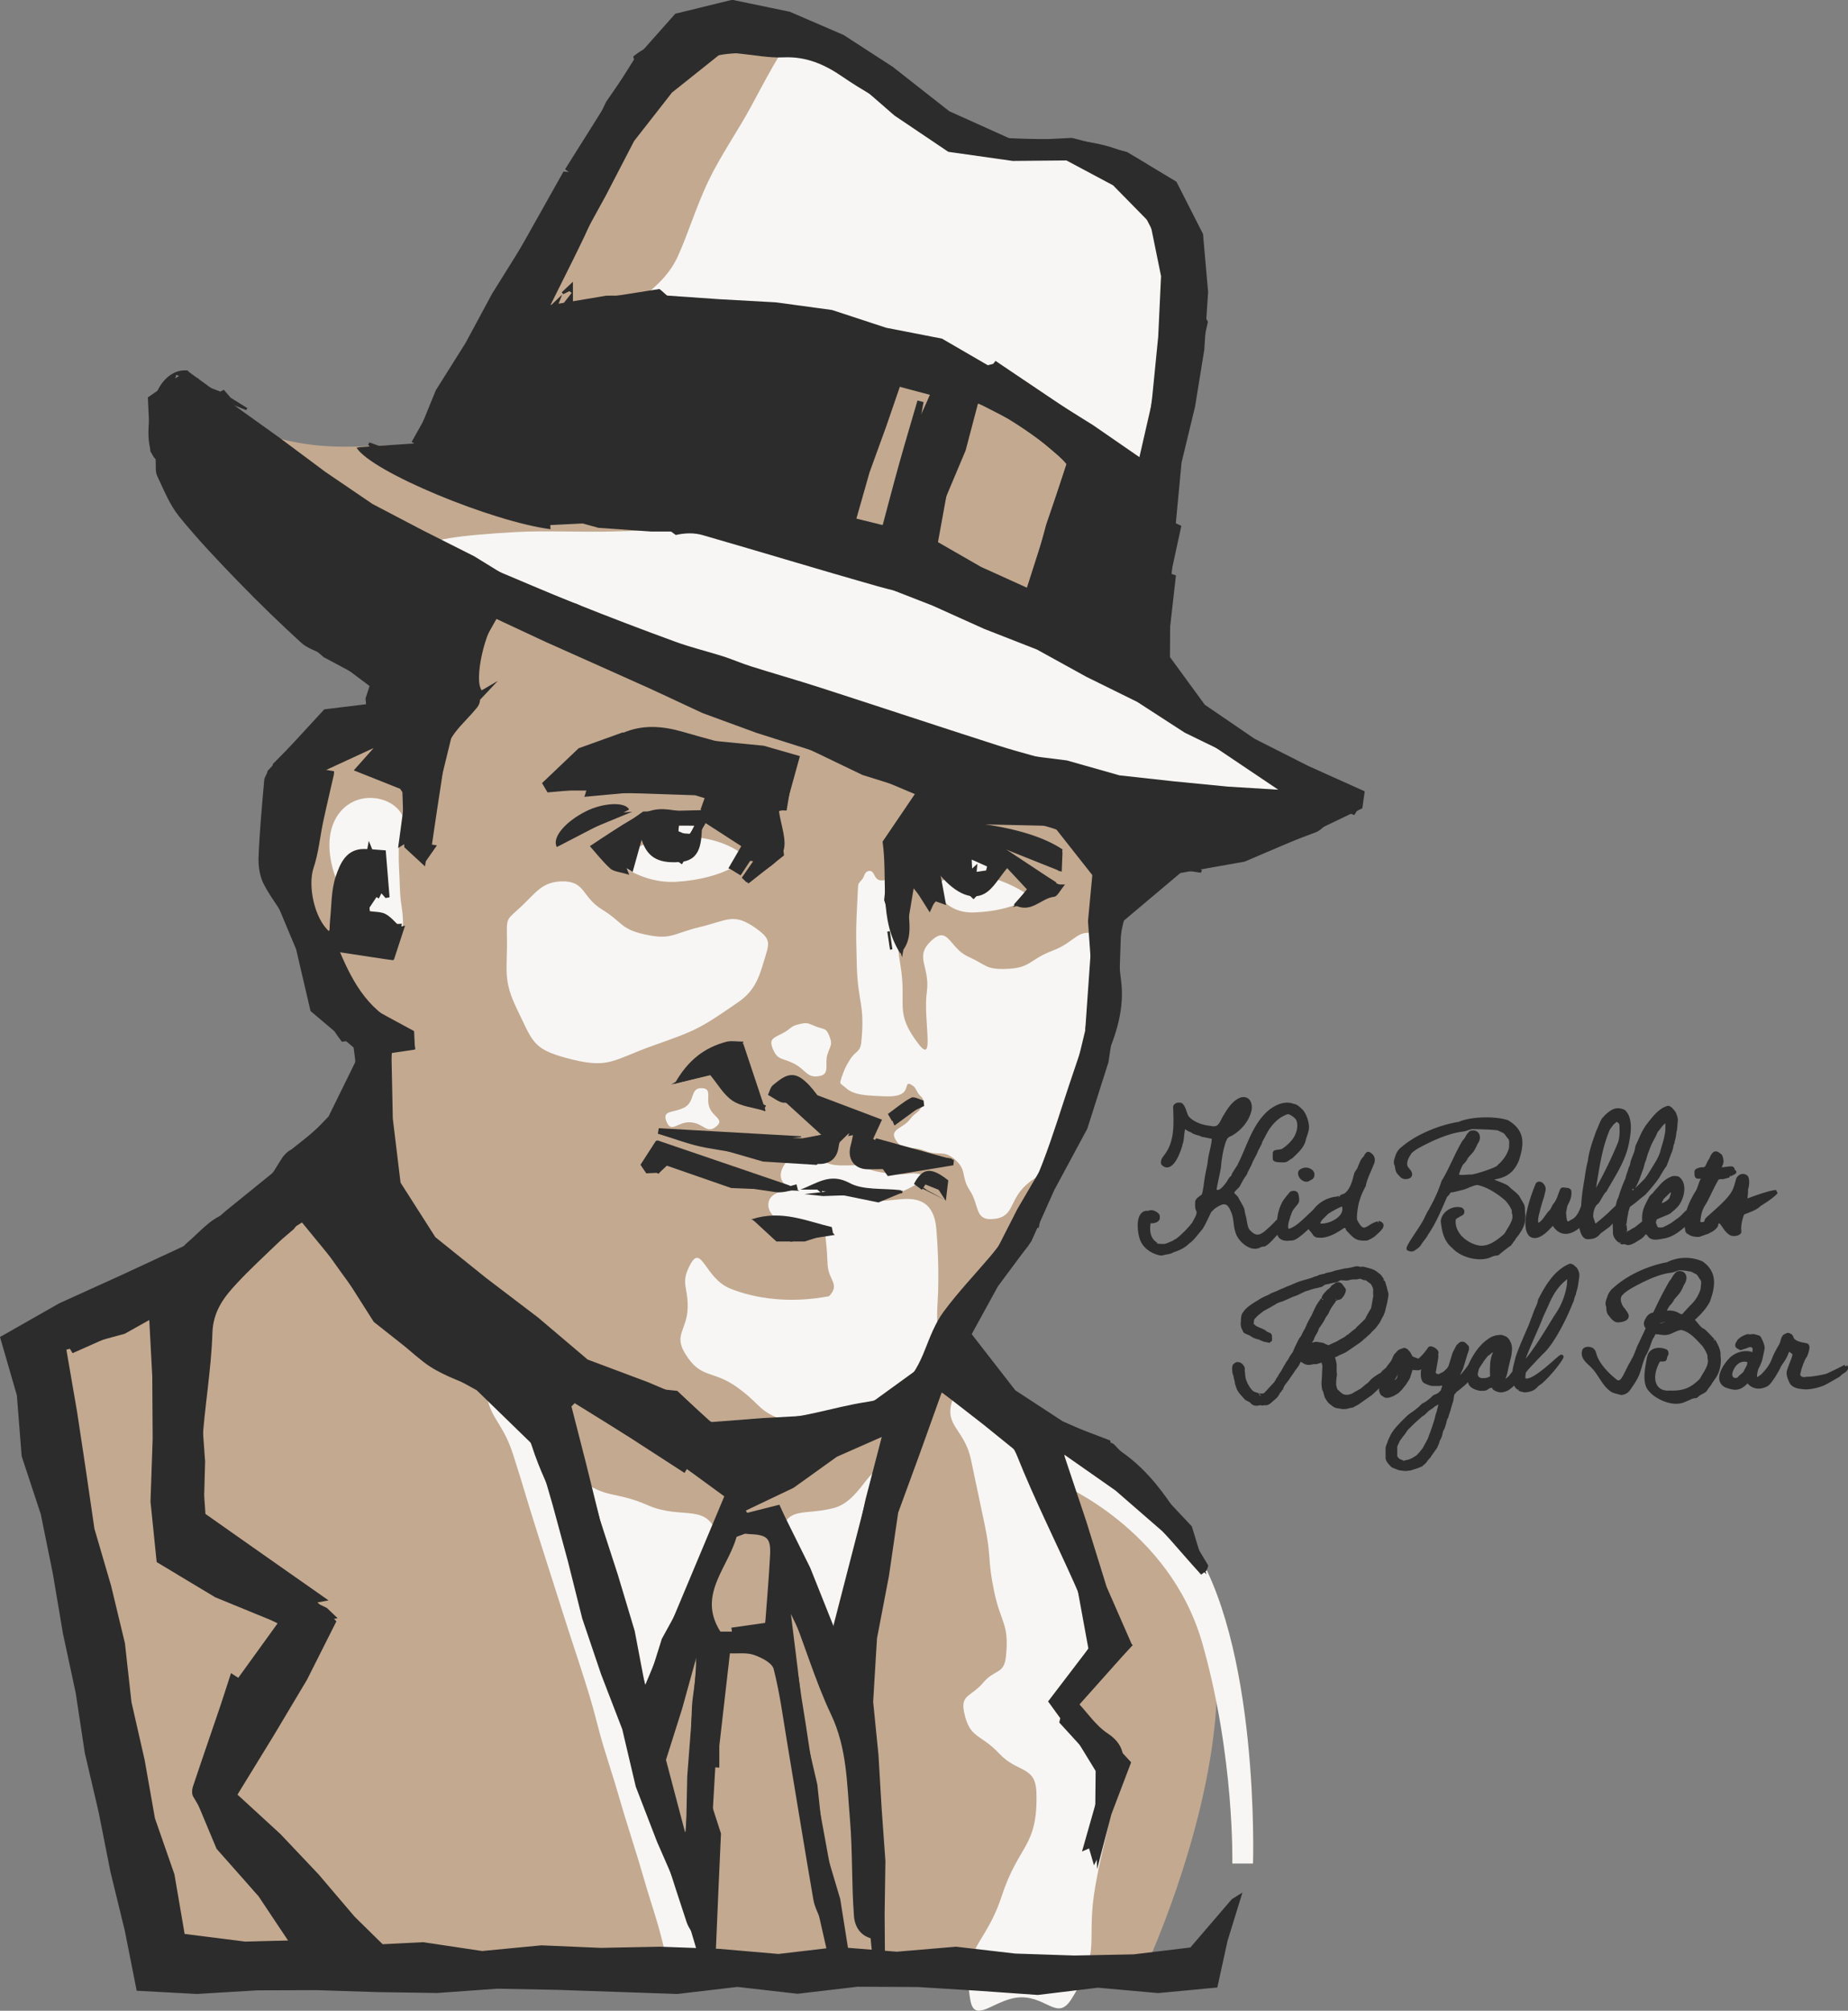
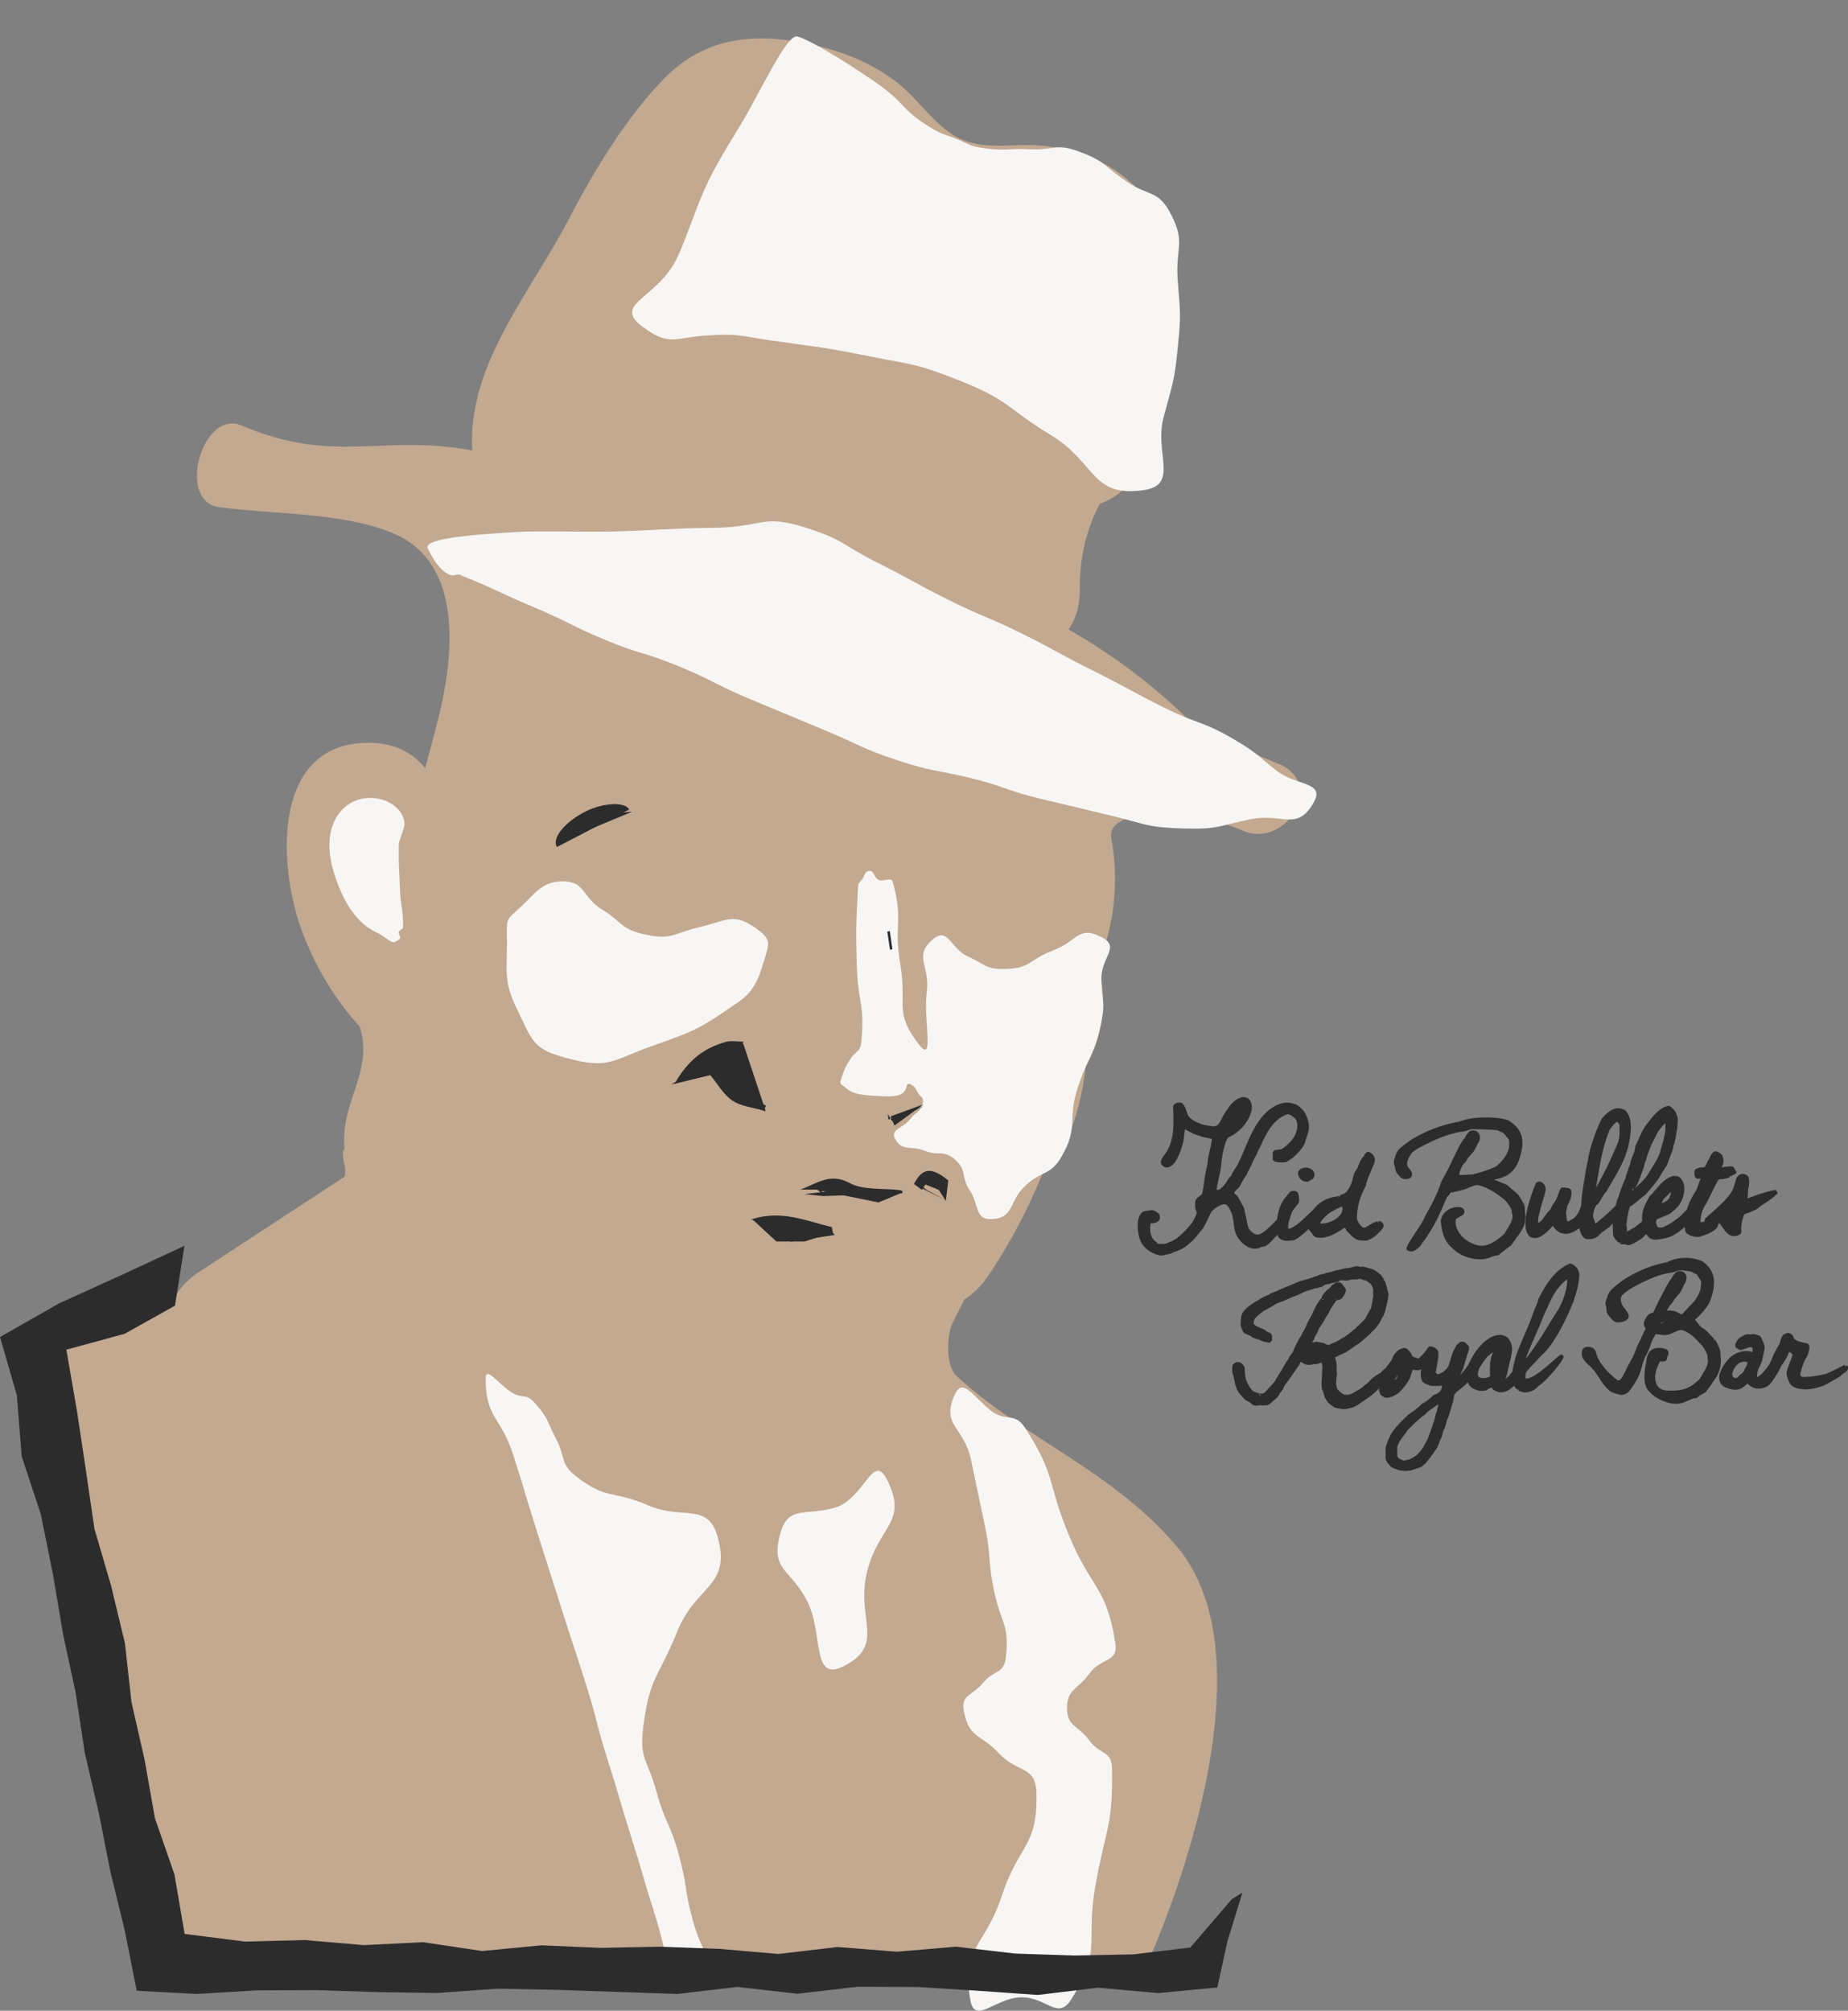
<svg xmlns="http://www.w3.org/2000/svg" id="Layer_2" data-name="Layer 2" viewBox="0 0 188.47 205.03">
  <rect x="0" y="0" width="188.47" height="205.03" fill="#808080" stroke="none" />
  <defs>
    <style>.cls-1,.cls-2,.cls-4{fill:#f7f6f4;stroke-width:0}.cls-2,.cls-4{fill:#2c2c2c}.cls-4{stroke:#2c2c2c;stroke-miterlimit:1;stroke-width:.4px}</style>
  </defs>
  <g id="Layer_1-2" data-name="Layer 1">
    <path fill="#c3a990" stroke-width="0" d="M130.53 77.96a92.593 92.593 0 0 0-8.03-3.08c-.17-.29-.37-.58-.64-.85-3.95-3.99-8.28-7.2-12.88-9.85.72-1.06 1.16-2.39 1.14-4.01-.02-3.25.63-6.15 2.05-8.8 1.51-.53 2.81-1.54 3.48-3.03 3.99-8.96 8.19-24.3-1.96-31-2.34-1.55-4.99-2.32-7.8-2.51-3.08-.21-6.17.65-8.9-1.21-2.17-1.49-3.68-3.9-5.84-5.47-2.36-1.73-4.97-2.8-7.81-3.48-5.82-1.4-11.23-1.14-15.6 3.34-3.92 4.01-7.15 9.41-9.74 14.35-4.1 7.81-10.32 14.87-9.84 23.57-9.41-1.72-13.89 1.51-23.55-2.55-3.96-1.67-6.65 7.73-2.27 8.33.33.05.69.08 1.04.12v.02c.17 0 .34.03.5.04 5.26.55 11.78.54 16.38 2.56 7.07 3.11 5.97 12.63 4.47 18.67-.43 1.73-.9 3.47-1.37 5.21-1.21-1.51-2.98-2.48-5.28-2.58-10.39-.42-9.77 12.32-7.35 18.99 1.33 3.67 3.35 7.09 5.95 9.93 1.49 4.61-2.04 7.69-1.54 12.52-.55.18.45 2.5-.1 2.86-4.93 3.23-9.87 6.46-14.8 9.69a7.53 7.53 0 0 0-2.52 2.71c-4.01 1.17-13.08 5.21-13.08 5.21l13.28 62.6h99.07s13.79-29.88 3.02-42.58c-6.51-7.68-15.3-10.82-22.42-17.34-1.16-1.06-1.07-4.18-.42-5.48.4-.79.79-1.57 1.19-2.36.88-.56 1.7-1.34 2.41-2.39 2.45-3.64 4.39-7.44 5.93-11.39 1.15-.91 2.06-2.18 2.61-3.73.71-1.98 1.17-4.07 1.41-6.19 1.28-2.32 1.93-4.79 1.73-7.8-.06-.87-.25-1.68-.54-2.41 1.68-4.08 2.26-8.54 1.43-13.12-.57-3.13 7.82-3.21 13.29-.81 4.53 1.99 8.49-4.7 3.92-6.71z" />
-     <path d="M108.09 151.28s11.18 4.62 14.51 16.21c3.32 11.59 3.08 22.53 3.08 22.53h2.11s.73-22.61-6.48-32.99c-7.21-10.37-14.02-10.77-14.02-10.77l-.81 1.94 1.62 3.08zM61.25 86.41s3.1 3.8 7.79 3.5 7.58-2.19 7.79-3.66-.99.95-.99.95-1.64-1.53-4.93-1.83c-.12-.01.49-1.13.12-1.35-.58-.35-2.23.13-2.44.13-.09 0 1.12 1.17 1.02 1.17-.32 0-.65.02-.99.05-2.69.23-5.87 2.18-5.87 2.18l-1.5-1.14zm37.72.95c-.37-.06.14 1.77-.22 1.78-1.99.06-3.65 1.12-3.49 1.42.67 1.28 1.89 2.55 4.03 2.48 4.28-.14 6.07-1.74 6.07-1.74l.62-.89-1.15.83s-1.39-1.03-3.5-1.67c-.25-.08.47-1.66.2-1.72-.22-.05-2.31-.44-2.55-.48zm-14.84 38.12c.17 1.71.19 1.7.27 3.42s1.32 1.99.16 3.27c-3.96.75-7.47.27-10.07-.77s-2.93-4.6-4.08-2.48c-1.06 1.97-.22 2.21-.28 4.45s-1.43 2.71-.27 4.63c1.62 2.66 2.78 1.64 5.31 3.45s2.13 2.53 5.1 3.47c2.51.79 2.56-.05 5.19-.25s2.72.43 5.14-.62c1.61-.7 1.08-1.19 2.14-2.59s1.47-1.14 2.15-2.76c1.13-2.72.53-2.76.73-5.85s-.03-6.45-.13-7.58c-.25-2.78-1.89-3.11-3.47-3s-3.04.47-2.46-.33c1.38-.03 2.63-.44 3.49-.96s2.26-.71 1.45-1.03c-1.56-.62-1.72-.07-3.35-.24s-3.32-.44-2.99-1.28c-.07.23-.62.41-1.48.4s-2.11.14-2.92-.63c-1.56-.92-2.9-.56-3.66.42s-.71 2.21.89 2.59c-.32-.02-1.64.2-2.25.76s-.67 1.83 1.17 2.73 3.08 1.02 3.71 1.06.48-.69.52-.27zm-16.16-11.12c.49 1.25 1.14-.02 2.48.08s1.64 1.27 2.65.38c.77-.68-.36-.92-.74-1.88s.29-1.91-.73-1.98c-1.29-.1-.7 1.38-1.84 1.97s-2.29.23-1.82 1.43zm10.8-7.52c.53 1.31.89.97 2.16 1.59s1.35 1.59 2.73 1.27c1-.23.42-1.21.73-2.19s.56-.95.18-1.9c-.34-.83-.49-.61-1.33-.93s-.82-.46-1.69-.26c-.99.23-.79.43-1.68.91s-1.47.57-1.09 1.51z" class="cls-1" />
    <path d="M85.81 109.96c-.25.65-.09.47.5 1.01s1.55.7 2.76.76 2.26.18 2.92-.22.32-1.25.9-.93c.51.29.42.39.74.88s.62.43.47 1c-.27 1.06-.66.83-1.32 1.7s-2.01.98-1.5 1.95c.72 1.37 1.61.65 3.04 1.23s1.85-.14 3.03.86c1.33 1.13.6 1.74 1.56 3.19s.49 3.01 2.23 2.92c2.34-.12 1.71-1.8 3.42-3.4s2.57-.99 3.73-3.02c1.76-3.09.52-3.65 1.64-7.03s1.7-3.2 2.4-6.69c.43-2.18 0-2.2 0-4.42s1.97-3.18 0-4.2c-2.36-1.22-2.46.44-4.94 1.37s-2.22 1.82-4.87 1.88c-2.03.05-1.92-.42-3.77-1.25s-2.03-3.09-3.58-1.79c-2.1 1.77-.26 2.69-.65 5.41s.86 7.48-.82 5.31c-2.57-3.33-1.17-3.98-1.88-8.13s.36-4.39-.78-8.43c-.15-.54-.91.03-1.43-.2s-.44-1-1-.91c-.48.08-.4.53-.72.9s-.37.36-.39.84c-.19 3.93-.23 3.93-.12 7.86s.85 3.94.46 7.85c-.1 1.06-.6.88-1.16 1.79s-.5.89-.88 1.88zm-36.28 30.62c0 4.08 1.57 3.87 2.81 7.76s1.18 3.9 2.41 7.79 1.25 3.89 2.48 7.78 1.28 3.88 2.51 7.77 1.02 3.96 2.26 7.85 1.15 3.92 2.38 7.8 1.15 3.92 2.38 7.81.78 4.12 2.69 7.73c.37.69.86-.1 1.64-.22s1.42.46 1.39-.32c-.13-3.41-.93-3.25-1.83-6.54s-.52-3.39-1.42-6.68-1.39-3.16-2.29-6.45-1.76-3.25-1.33-6.63c.65-5.11 1.53-4.89 3.46-9.67s5.46-4.52 4.16-9.51c-.99-3.78-3.57-1.8-7.15-3.36-3.58-1.56-4.15-.51-7.25-2.89-1.75-1.35-1.1-1.9-2.11-3.86s-.75-2.09-2.22-3.73c-.9-1.01-1.27-.32-2.39-1.07-1.44-.98-2.58-2.69-2.59-1.34zm29.99 16.01c-.9 3.6 1.13 3.38 2.81 6.69s.39 8.3 3.71 6.62c4.38-2.21 1.2-4.88 2.39-9.64 1.19-4.76 4.24-5.02 2.02-9.4-1.46-2.87-2.3 2.09-5.42 2.91s-4.73-.31-5.51 2.82zm17.83-14.35c-1.39 3.12.96 3.24 1.67 6.58s.71 3.34 1.41 6.68.26 3.44.96 6.78 1.55 3.23 1.2 6.63c-.19 1.85-1.13 1.25-2.32 2.67s-2.33 1.19-1.95 3c.58 2.75 1.65 2.16 3.57 4.21s3.73 1.21 3.81 4.02c.15 5.56-1.8 5.22-3.53 10.5s-4.15 5.15-3.21 10.63c.45 2.6 2.59-.28 5.22-.28s3.69 2.41 5.09.18c3.18-5.07 1.4-5.75 2.46-11.65 1.06-5.89 1.76-5.83 1.68-11.81-.03-1.94-1.17-1.36-2.32-2.92s-2.27-1.38-2.27-3.32 1.11-1.84 2.27-3.48 2.98-1.12 2.66-3.1c-.93-5.88-2.42-5.46-4.71-10.95s-1.27-6.02-4.5-11.02c-1.09-1.68-2-.53-3.55-1.8-1.79-1.46-2.83-3.38-3.64-1.55zM77.17 94.71c1.57 1.13 1.27 1.51.72 3.36s-1.03 3.03-2.62 4.13c-3.81 2.63-4.19 2.84-8.56 4.38s-4.55 2.5-9.02 1.28c-3.39-.92-3.38-1.72-4.92-4.87s-1-3.98-1.07-7.5c-.04-2 0-1.69 1.46-3.06s2.12-2.51 4.12-2.56c2.46-.05 2.02 1.58 4.12 2.87s1.86 1.97 4.27 2.52c2.83.64 2.91-.07 5.73-.74s3.41-1.51 5.76.18zm-36.42 1.04c.2-.18-.14-.45-.08-.71s.44-.25.44-.52c0-2.03-.27-2.03-.33-4.06s-.14-2.02-.11-4.05c0-.52.02-.47.19-1.01s.44-1.16.39-1.53c-.26-1.93-2.78-2.99-4.8-2.3s-3.69 3.17-2.4 7.39 3.14 5.55 4.43 6.16 1.41 1.4 2.27.62zm6.29-37.07c3.74 1.49 3.68 1.67 7.39 3.23s3.61 1.81 7.34 3.36 3.88 1.17 7.6 2.73 3.61 1.82 7.33 3.37l7.44 3.1c3.72 1.55 3.62 1.81 7.45 3.07 3.57 1.18 3.64.89 7.29 1.77s3.56 1.25 7.21 2.13 3.66.86 7.31 1.75 3.61 1.18 7.37 1.29c3.4.09 3.36-.23 6.69-.93s4.78 1.27 6.49-1.67c1.28-2.2-1.72-1.71-3.73-3.28s-1.92-1.75-4.1-3.05c-3.5-2.09-3.77-1.59-7.42-3.41s-3.59-1.94-7.24-3.76-3.58-1.96-7.23-3.77-3.76-1.59-7.41-3.4-3.58-1.96-7.23-3.78-3.45-2.36-7.33-3.6c-4.74-1.51-4.28 0-9.97 0-3.05 0-6.5.3-9.94.37s-6.77-.11-9.71.05c-5.61.32-9.45.78-9.02 1.66.65 1.34 1.31 2.2 2.03 2.6s.77-.11 1.41.14zm18.59-25.29c-3.38-2.45 1.47-2.85 3.48-7.21 1.06-2.31 1.89-5.13 3.15-7.75s3.07-5.21 4.32-7.54c2.23-4.15 3.92-7.38 4.73-7.17 1.25.32 4.84 2.5 8.01 4.69s2.57 2.84 5.77 4.7c1.13.66 1.23.56 2.44 1.04s1.22.7 2.51.91c2.46.4 2.52.04 5.01.16s2.59-.64 4.93.21c2.68.98 2.47 1.37 4.81 3.01s3.31.85 4.62 3.38c1.55 3.01.45 3.38.7 6.75s.36 3.37.02 6.74c-.37 3.71-.52 3.68-1.47 7.28s1.65 6.86-2.04 7.39c-5.35.77-4.8-2.79-9.42-5.6s-4.2-3.53-9.23-5.53c-4.65-1.85-4.72-1.6-9.62-2.58s-4.93-.85-9.88-1.58c-3.24-.48-3.25-.7-6.51-.47s-3.69 1.09-6.34-.84z" class="cls-1" />
    <g id="BxlR0Y">
-       <path d="m23.75 41.23 4.75 3.4 4.67 3.48 4.82 3.28 5.17 2.71 5.2 2.62 4.99 3.07 5.57 1.83 5.16 2.77 5.5 1.96 5.46 2.07 5.39 2.31 5.69 1.39 5.65 1.49 5.6 1.66 5.63 1.54 5.81.73 5.36 1.52 5.53.61 5.53.54 5.56.34-4.76-3.31-5.2-2.53-4.85-3.14-5.17-2.55-5.06-2.79-5.39-2.11-5.26-2.37-5.36-2.09-5.97-1.74-5.8-2.37-6.1-1.35h-5.45l-5.39-.38-5.25-1.45-6.91-.96-6.39-2.84-6.07-2.96 5.82-.39 2.22-5.43 3.03-4.82 2.7-5.01 3.01-4.83 3.04-4.82 3.16-4.75 2.42-5.17 3.24-4.69 3.82-4.3 5.8-1.42 5.88 1.22 5.49 2.37 5 3.24 5.77 4.53 6.68 3.01 5.82-.29 5.64 1.44 5.03 3.03 2.71 5.33.52 5.92-.39 5.88-.94 5.8-1.38 5.71-.55 5.84-.59 7.05-.04 6.94 3.55 4.86 5.08 3.47 5.47 2.77 5.76 2.59-.24 1.73-5.92 2.84-6.09 2.6-6.55 1.16-6.02 5.07-.25 7.11-1.06 7.1-2.16 6.79-3.37 6.26-2.34 5.23-3.41 4.59-2.67 4.87 4.45 5.73 4.82 3.15 5.2 2.31 4.04 4.22 3.94 4.19 1.49 4.89-4.47-4.37-4.81-4.18-5.21-3.65.05.26 2.19 6.55 2.07 6.67 2.61 5.96-5.46 6.12 5.35 5.81-2.02 5.31-1.45 5.58-.2-5.01.05-5-4.19-6.85 3.45-5.63-1.17-6.39-3.02-6.43-2.41-6.7-4.13-3.34-4.22-3.28-2.21 6.17-2.24 6.12-.94 6.45-1.22 6.37-.39 6.46.54 5.39.32 5.42.39 5.42-.08 5.42.04 5.36-1.17.19-.64-6.61-.87-6.64-1.07-6.59-1.11-5.74-2.24-5.39-2.5-5.19.71 5.73.65 5.9 1.34 5.79.63 5.93 1.7 5.71.94 5.92-2.29-.62-1.19-5.24-.91-5.25-.47-5.35-1.25-5.19-1.49-10.76-7.2 1.45-.33 7.8.13 4.69 1.9 5.88-.27 6.02-.26 6.07-1.87.05-1.73-5.82-2.4-5.5-2.16-5.6-1.38-5.86-2.16-5.61-1.92-5.68-1.46-5.83-1.57-5.79-1.67-5.76-6.06-5.89-5.51-3.03-4.99-3.94-3.42-5.38-3.9-4.76-5.24 3.26-4.58 4.28-.47 5.55v5.65l.41 5.64-.16 5.81 4.71 3.38 4.86 3.12 3.98 3.98-3 5.96-3.45 5.78-3.64 5.93 4.38 4.02 3.89 4.11 3.67 4.31 4.3 4.23-5.35-.78-5.11-.08-3.65-5.47-4.26-4.81-2.48-5.93 3.13-5.46 2.13-5.98 3.74-5.55-6.66-2.73-5.97-3.59-.63-6.17.22-6.39-.04-6.38-.36-6.79-5.4 2.83-5.68 1.96-.29-.72 4.11-3.8 4.9-2.74 4.79-2.87 5.45-4.76 5.63-4.56 4.83-5.05 3.19-6.49-5.03-4.26-1.47-6.3-2.53-6.04-.84-6.43 1-6.42 4.15-4.19 5.53-1.49.4-2.59-4.9-2.62-4.17-3.6-3.48-4.28-3.84-3.92-2.93-4.62-3.25-4.54-.26-5.53 3.98-2.74 4.72 3.42zM56.1 31.11l5.73-.96 5.78-.04 5.75.4 5.77.32 5.73.78 5.51 1.81 5.7 1.11 5.15 2.99 5.25 2.71 5.02 3.13 5.2 3.59.82-6.47.61-6.15.29-6.17-1.1-5.4-3.79-3.86-4.76-2.54-5.48.05-6.57-.93-5.49-3.7-4.99-4.34-6.09-2.37-6.47.27-5.14 4.1-3.86 4.94-2.89 5.57-3.01 5.48-2.7 5.69zm-16.18 76.24.14 6.71.79 6.53 3.55 5.56 5.2 4.18 5.27 4.01 5.06 4.29 6.16 2.31 3.63 1.54 2.75 2.53 5.32-.41 5.42-.3 5.31-1.02 4.98-3.61 2.95-5.66 4.34-4.91 2.98-5.84 3.31-5.65 2.08-6.21 1.52-6.34.67-5.56-.39-5.57.44-4.7-3.95-5.01-7.18-.16 8.09 2.83-.08 2-7.42-2.96 6.88 4.05-.04.07.74.32-.74.82-4.38 1.3 1.41-1.81-2.23-2.39-3.21 3.4-3.52-3.29.72 3.89-1.02-.68-.65 1.42-1.62-2.57-1.2 7.15-1.83-5.83.59-5.74 3.14-5.16-5.94-1.86-5.26-2.53-5.57-1.77-5.48-2.01-5.28-2.46-5.31-2.38-5.31-2.37-5.12-2.39-3.16 5.6-1.43 6.45-1.56 6.39-1.14 6.79-2.11-1.95-.19-5.61-2.97-4.49-8.67 4 1.66 7.75 1.01 8.82 4.61-6.07.93-5.05 1.83 4.48-1.83 1.6.25 2.54 3.13-.17-.87 3.72-.91-.12-4.68-.71 2.65 5.32 5.05 2.74.09 1.88-2.42.36zm18.69 35.73-.33.33 1.47 5.74 1.43 5.78 1.84 5.67 1.71 5.7 1.14 5.99 1.63-5.19 2.55-4.64 1.88-4.93 2.12-4.82-4.9-3.58-5.37-2.85-5.15-3.19zm46.33-83.05 1.75-6.52 2.14-6.29-4.27-3.64-4.81-2.47-1.27 4.82-1.97 4.68-.85 4.67 4.38 2.52 4.9 2.22zM79.6 153.75l3.03 6.11 2.48 6.21 1.72-6.49 1.45-6.72 1.65-6.34-4.58 2.02-4.42 3.17-4.91 2.34.31.41 3.28-.69zm-6.84 3.85-1.35 9.9 6.62-1.8 1.56-10.68-6.84 2.58zM95.25 39.38l-3.24-.64-1.6 4.66-1.73 4.77-1.34 4.71 2.71.67 1.99-4.42 1.06-5.04 2.16-4.71zM69.96 187.22l.13-6.12.47-6.08.52-6.07-.07.08-1.45 5.23-1.64 5.19 2.05 7.77zm28.12-99.93 2.46 2.92.24-2.04-2.7-.88z" class="cls-2" />
-       <path d="m65.51 85.37-.99 3.54-4.1-2.52 5.17-3.64 6.35-.15.09-1.61 4.09 1.7-5.23-1.6-5.59-.19-5.58-.09.21-.38-4.09.37-.56-.95 3.73-3.55 4.47-1.61 7.05.63 7.36.72 3.69 1.06-1.51 5.46-.67.15.56 4.51-3.63 2.87-.48-.52 1.51-1.69-.85-.1-.98 1.48-1.05-.64 1.32-2.31-3.82-2.41-2.43 4.23-4.04-2.76zm5.45-1.2-1.7-.07-.11.84 1.19.08.62-.84zm12.81 31.55-3.57-3.25-1.55-.66 4.72-.13 6.58 2.49-1.19 2.58.61-.68 7.92 2.2-.06.55-6.69 1.1-3.01-4.29-1.05.22.21-.42-3.4 3.35-5.48-.34-5.29-1.53-5.19-1.46-.04-.04 7.26.43 7.29.23 1.93-.35zm-3.36 5.12.84.38.25.2-6.93-.28-6.56-2.28-.77.72-1.34.06-.38-.7 1.5-2.67 6.75 2.3 6.64 2.27z" class="cls-2" />
      <path d="m72.6 109.59-4.15.99 7.34-4.2 2.29 6.87-.12.06-5.36-3.72zm3.98 14.7 8.29 1.34.26.29-4.48.7-4.07-2.33zM56.8 85.94l2.98-2.82 4.7-.35-7.68 3.17zm35.25 35.48-.05.26-8.06.28-1.9-.2 4.7-.55 5.31.21zm1.46-.5 2.95 1.47-1.97-1.06-.27-.22-.71-.19zm.72-8.35-3.01 2.2-.39-.94 3.37-1.23.03-.03z" class="cls-2" />
    </g>
    <path d="m18.83 197.2-1.04-6.08-1.99-5.72-1.05-5.95-1.34-5.88-.67-6.02-1.41-5.86-1.7-5.81-.87-5.97-.9-5.96-1.09-6.33 5.95-1.62 5.13-2.87.96-6.1-6.39 2.97-6.37 2.89L0 136.33l1.72 5.95.49 6.21 1.95 5.91 1.23 6.07 1.03 6.1 1.3 6.05.93 6.13 1.41 6.03 1.2 6.07 1.47 6.03 1.21 6.11 6.15.33 6.13-.37 6.12-.02 6.13.2 6.12.09 6.13-.44 6.12.12 6.13.21 6.12.21 6.12-.72 6.13.7 6.13-.72 6.12.03 6.13.38 6.12.43 6.13-.74 6.14.55 6.04-.57 1.04-4.75 1.52-4.93-1.08.67-4.23 4.93-5.79.7-6.03.12-6.04-.2-6.04-.7-6.04.51-6.03-.48-6.04.71-6.04-.52-6.04-.22-6.05.12-6.04-.26-6.05.58-6.02-.9-6.05.3-6.03-.52-6.06.16-6.18-.78z" class="cls-2" />
    <path d="M140.55 124.73c-1.05.23-1.45 1.46-2.31-.23-.17-.33.11-1.95.26-2.24.1-.42.44-1.13.59-1.37.16-.83.6-1.6.89-2.38.11-.4-.05-.68-.41-.86-.1-.07-.23.23-.3.27 0 .02-.06.13-.06.15-.27.21-.39.64-.53.94-.03.25-.35.52-.4.77-.18.75-.43 1.67-1.09 2.11-.02 0-.2.05-.21.07-.04-.01-.26.14-.3.13 0 .02-.21.07-.22.07-.03.02-.11.08-.15.07-.09-.03-.36.03-.68.13-.63.21-1.17.61-1.56 1.14-.6.53-1.48 1.49-2.14 1.81-1.35.79-.54-1.32-.31-1.88.19-.38.6-.72.67-.95.03-.1-.02-.55-.06-.65-.04-.24-.35-.23-.52-.16l-.45.54c-.48.57-.74 1.39-.82 2.21-.34.36-.69.73-1.07 1.05-.65.61-1.23.93-1.95.19-.33-.27-.38-.71-.46-1.12-.03-.36-.21-.79-.23-1.14-.12-.43-.46-.83-.63-1.24l-.44-.45c-.02-.33.44-.61.61-.85.21-.41.45-.86.74-1.23 0-.01.06-.19.06-.2.12-.18.27-.54.38-.72.15-.48.52-.97.67-1.44.12-.18.27-.54.38-.72 0-.03.06-.2.06-.22.25-.41.49-.97.76-1.36.37-.52.89-1.07 1.47-1.35.13-.07.5-.25.65-.21.34.1.71.38.92.66.28.59.13 1.3-.16 1.87-.31.56-.81 1.01-1.33 1.37-.29.14-.54.08-.87.19v.65c-.02.11.2.12.27.15.24.01.63.06.87-.01.15-.08.35-.27.51-.32.47-.44 1.24-1.12 1.33-1.8.11-.4.34-.88.32-1.3-.02-.53-.33-1.41-.7-1.68-.12-.12-.43-.43-.72-.44-.85-.36-1.89.16-2.54.76-1.51 1.42-2.02 3.52-2.93 5.31.01.03-.14.2-.13.22-.14.2-.33.52-.46.72-.02.1-.08.29-.18.33-.17.11-.35.54-.48.68-.31.38-.78 1.04-1.31.63.11-.73.33-1.58.46-2.32.07-.93.24-1.94.55-2.82.04-.03.13-.25.15-.29.13-.15.34-.28.53-.34.93-.54 1.7-1.45 1.92-2.52.07-.58-.16-1.18-.86-1.02-.84.33-1.27 1.12-1.73 1.87-.35.69-.55 1.26-1.44 1.04-.83-.07-1.8-.4-2.36-1.04-.26-.38-.28-.98-.63-1.31-.22-.05-.5-.04-.6.2.06 1.68.19 3.55-.9 4.99-.2.26-.38.46-.34.78.86.95 1.72-1.43 1.83-2.07.19-.27.06-1.97.55-1.59.02.02.18.16.22.15.02.02.1.08.13.08 0 .02.21.08.22.08.29.28.78.27 1.09.46.36.05.8.17 1.15.22 0 .79-.31 1.61-.41 2.39-.03.54-.23 1.14-.3 1.67-.11.59-.14 1.31-.33 1.87-.17.22-.56.35-.66.64 0 .17-.04.65.06.8.27.49-.2 1.01-.38 1.44-.48.63-1.09 1.23-1.7 1.72-.02 0-.13.05-.15.07-.02 0-.22.13-.23.15-.28.09-.64.31-.93.34-.1-.01-.75.03-.8-.09-.05 0-.07-.03-.07-.08-.61-.38-.81-1-.79-1.67.02-.2-.02-.54.18-.67.25.03.67-.02.8-.27 0-.12.05-.33-.1-.41-.22-.2-.57-.35-.84-.18-1.14-.19-.97 1.76-.76 2.44.22.91 1.05 1.51 1.92 1.7.09 0 .23.03.33-.03.26-.08.7-.07.91-.25.56-.18 1.17-.43 1.59-.87.53-.36.93-.99 1.36-1.47.34-.55.59-1.17.88-1.73l.38-.37c.84-.59 1.48-.83 1.95.33.35.66.25 1.5.49 2.18.23.84 1.43 1.9 2.28 1.41.02-.02.51-.1.52-.14.44-.26.81-.78 1.17-1.13.09-.1.18-.2.26-.31 0 .09 0 .18.02.27.05.59.64.67 1.09.6.12.02.34-.02.45-.07.4-.17 1.05-.79 1.54-1.23.08.31.3.41.51.74.16.34.49.25.79.27.8-.08 1.54-.55 2.19-.99.27-.02.39.03.44.3.71.73.83 1.04 1.93.98.17-.08.54-.22.82-.49.38-.37 1.16-.96.36-1.12m-14.26-11.14s.03-.04.07-.06c.03-.01.05-.02.07-.02.02.03.03.18 0 .2-.02.04-.25.26-.28.29-.02-.12.06-.35.16-.42m8.22 11.41s-.07-.11-.07-.13c-.09-.44.65-.96.89-1.23.48-.31 1.08-.64 1.61-.83.68 1.31-1.33 2.35-2.43 2.19" class="cls-4" />
    <path d="M133.52 120.17s.19-.07.2-.09c.15-.1.16-.34.1-.51a.816.816 0 0 0-1.19-.1c-.24.43.5 1.1.89.71m27.05 11.51c.15-.43.19-.77.26-1.26.06-.35.07-.6-.09-.88-.05-.18-.3-.32-.41-.45-.02 0-.13-.04-.14-.03 0-.03-.14 0-.14.02-1.44.64-2.31 2.16-3 3.5-.05.41-.24.71-.4 1.1-.18.51-.35.93-.53 1.43-.38.89-1.07 2.41-1.37 3.35-.1.47-.27.97-.31 1.47-.1.1-.2.23-.37.47 0 .01-.47.41-.5.41 0 0-.22.11-.26.05-.08-.14.14-.58.18-.75.04-.16.08-.34.12-.53.04-.19.08-.37.12-.53.04-.16.06-.25.06-.26.01-.05.03-.12.05-.21.02-.09.1-.24.15-.83.06-.59-.12-.82-.17-.93-.05-.1-.08-.16-.11-.18-.01-.02-.04-.05-.09-.1-.05-.04-.08-.07-.11-.09l-.23-.09c-.11-.04-.17-.06-.2-.05-.01-.01-.05-.01-.13 0l-.16.02-.16.02c-.06 0-.1.02-.11.03-.33.08-.48.2-.67.33-.99.67-1.65 1.91-1.92 2.54-.26.38-.55.74-.85 1.08-.18.2-.37.39-.57.57v-.07s.01-.05.03-.13c.02-.07.03-.12.05-.14.01-.05.04-.13.07-.23.04-.11.06-.17.07-.2 0-.01.02-.05.05-.13.03-.07.07-.15.11-.24.04-.09.08-.17.12-.25.04-.08.45-1.48.46-1.51.02-.04.05-.11.08-.22s.05-.17.07-.2v-.22s-.05-.06-.12-.13c-.07-.07-.13-.12-.16-.15-.01-.01-.03-.03-.06-.05a.16.16 0 0 0-.08-.03h-.13s-.05 0-.08.03c-.03.02-.05.03-.06.04-.02.02-.06.06-.12.11-.05.05-.09.08-.1.09-.01.02-.04.08-.08.15-.04.08-.09.16-.13.25-.04.09-.09.17-.13.24-.04.07-.46 1.47-.47 1.48-.02.02-.05.06-.08.12-.03.05-.05.09-.06.1l-.29.29s-.07.06-.14.11-.11.08-.14.09c-.06.02-.14.07-.25.12-.1.06-.17.09-.19.09-.02 0-.08 0-.17-.02-.09-.01-.15-.03-.17-.06l-.21-.22v-.07s.03-.07.05-.16c.02-.1.03-.16.03-.18 0-.01.21-1.18.21-1.23v-.11c0-.02 0-.07-.02-.15 0-.02-.01-.04-.03-.06l.06-.09c.03-.05-.02-.13-.04-.16a.703.703 0 0 0-.22-.2.93.93 0 0 0-.27-.12c-.05 0-.13-.02-.16.03-.24.35-.51.69-.82.99-.09.08-.18.17-.27.25h-.02c-.16-.05-.28-.09-.38-.13-.1-.04-.18-.07-.26-.1-.08-.03-.12-.05-.14-.06-.04-.08-.06-.13-.07-.13-.01-.02-.04-.08-.1-.18a.528.528 0 0 0-.12-.18c0-.01 0-.04-.03-.07a.26.26 0 0 1-.03-.07c-.05 0-.07-.02-.07-.07-.04-.02-.09-.05-.16-.08s-.11-.05-.13-.05c-.18.06-.3.1-.34.12l-.15.07s-.08.08-.17.18c-.09.1-.15.16-.17.18-.01 0-.02.02-.04.05-.01.04-.02.07-.04.09-.01.01-.03.04-.05.09l-.06.15c-.02.05-.05.11-.07.15-.02.05-.04.08-.04.09-.01.01-.03.04-.06.09-.03.05-.06.08-.08.11-.01.02-.06.08-.14.18-.08.1-.13.16-.14.18-.01.01-.04.05-.07.1-.04.05-.06.09-.07.12-.01.01-.04.03-.07.06-.01 0-.02.02-.03.02l-.05.03v.01c-.01.01-.03.02-.06.04a.26.26 0 0 1-.07.03c0 .01 0 .02-.03.04-.02.01-.03.02-.05.04-.02.04-.06.09-.12.16-.03.04-.05.07-.06.09l-.19.11c-.27.15-.52.32-.76.52-.13.12-.29.32-.42.43-.12.09-.25.18-.36.28-.11.11-.27.22-.42.34-.22.12-.67.37-.94.54h-.07s-.17.06-.22.07h-.03s-.12.03-.18.03c-.14-.01-.33-.03-.47-.08 0 0-.02 0-.03-.01-.06-.04-.27-.2-.32-.24-.08-.08-.26-.24-.36-.34-.06-.21-.15-.46-.14-.68 0-.3.03-.61.08-.9 0-.14-.03-.26-.03-.41 0-.1.01-.18 0-.28v-.21s0-.14-.01-.2a3.34 3.34 0 0 0-.18-.69c0-.02.01-.07.02-.1.05-.04.09-.07.12-.09.05 0 .11-.02.15-.04l.11-.05c.07-.04.14-.09.22-.12.23-.1.38-.16.59-.27.21-.12.54-.36.75-.5.37-.27.8-.51 1.12-.85.1-.05.36-.32.5-.43.06-.05.12-.11.17-.17.05-.08.18-.19.25-.26l.14-.14.07-.07s.04-.04.06-.08c.1-.11.22-.3.27-.36.08-.08.07-.13.13-.21l.1-.2c.07-.14.14-.26.22-.4.04-.12.09-.24.14-.36.05-.22.13-.52.18-.75 0-.01 0-.02.01-.03.04-.13.06-.32.09-.46.02-.15.07-.33.06-.49 0-.05-.01-.1-.03-.15-.03-.09-.06-.25-.09-.35-.03-.1-.05-.25-.1-.35-.03-.11-.08-.31-.13-.42v-.02s-.01 0-.02-.02-.15-.25-.15-.25l-.18-.25s-.15-.13-.22-.18l-.22-.17c-.32-.24-.75-.3-1.14-.42-.09-.04-.28 0-.37 0-.12-.01-.23-.07-.38-.06-.2.01-.57.15-.84.17-.1.02-.24.04-.34.04-.1.03-.52.12-.62.15-.05 0-.23.05-.28.06-.04 0-.05.01-.08.02-.04 0-.19.06-.22.07-.08.03-.2.06-.28.08h-.02l-.38.08h-.01l-.21.1c-.09 0-.19.03-.27.04-.09.03-.2.04-.28.09-.07.02-.16.08-.22.09l-.14.04h-.02c-.58.27-1.26.36-1.87.62-.3.12-.64.29-.95.39-.2.09-.4.19-.6.26-.07.03-.26.11-.32.15-.3.14-.66.23-.94.43-.28.11-.73.31-1.03.52-.52.31-1.08.64-1.42 1.07l-.1.14c-.21.26-.15.65-.19.96-.02.1 0 .25.03.35v-.03c0 .15.14.36.2.51.04.05.06.05.09.07l.07.03.13.06c.09.04.18.08.27.11.13.08.3.21.44.26l.14.06h.03s.4.14.4.15c.13.04.28.1.4.15.09.02.48.1.57.12 0-.05.02-.13.03-.18v-.02l-.02-.17v-.08s.02-.07-.03-.14-.12-.06-.13-.07c-.08-.03-.17-.08-.25-.11h.01c-.11-.07-.2-.18-.33-.23-.11-.05-.33-.15-.43-.18-.07-.04-.18-.09-.27-.12a3.44 3.44 0 0 1-.36-.28l-.03-.02v-.03a.646.646 0 0 1-.04-.19c.02-.15.03-.34.09-.48.05-.06.1-.15.16-.18.08-.09.16-.19.24-.25.23-.18.44-.38.67-.52.39-.21.96-.52 1.33-.76.12-.05.35-.14.47-.18.12-.01.24-.09.35-.13.28-.12.62-.28.9-.4.55-.14.95-.48 1.46-.6.3-.1.6-.21.92-.26.06-.02.12-.02.18-.05.05-.01.19-.05.21-.05.02 0 .03-.01.05-.02l.08-.02c.05-.04.18-.14.23-.17 0 0 .12-.04.13-.05.09-.02.32-.06.4-.08.04-.01.08-.02.14-.05.07 0 .13 0 .2-.04.09-.02.26-.04.34-.06h.05c.08-.04.23-.12.32-.18.04-.01.1-.03.11-.04.05 0 .34.02.43.02.11 0 .22.03.32 0 .19-.04.32-.08.51-.1h.37l.1-.02s.08-.01.12-.02c.04-.01.08-.02.11-.04.17.02.32.09.47.15l.15.02h.06c.02 0 .04.01.03 0h.01c.08.06.23.17.3.23 0 0 .27.19.3.22.07.12.14.27.2.39.03.05.06.19.08.26 0 .09-.01.22-.01.32v.12c0 .05 0 .11.02.15 0 .01 0 .02.01.04l-.21 1.19c-.02.11-.03.18-.08.26-.12.2-.36.63-.48.84-.02.06-.07.17-.1.23-.15.14-.3.3-.45.44l-.24.23-.23.21s-.06.09-.09.14c-.31.19-.56.44-.87.68-.03 0-.05 0-.08.03-.03.02-.04.04-.05.07l-.52.3h-.02c-.19.12-.47.3-.68.37-.19.09-.45.19-.62.32-.04 0-.09-.02-.1-.02-.09-.04-.2-.08-.28-.11a.467.467 0 0 1-.1-.05c-.04-.02-.12-.06-.15-.08-.14-.03-.44-.08-.59-.1-.09-.03-.23.01-.32.03l-.35.08h.04c-.12 0-.23.06-.31.08 0-.02-.01-.03-.02-.05v-.02l.18-.24c.05-.06.14-.21.19-.28 0 0 .02-.03 0 0 .05-.04.06-.1.08-.14.02-.06.06-.18.08-.23.03-.07.09-.16.13-.23.08-.14.2-.32.24-.48l.07-.21.09-.11c.05-.06.07-.08.1-.15.04-.05.08-.11.11-.15.14-.21.27-.43.37-.65 0-.01.03-.03 0-.01 0 0 .23-.32.24-.34.07-.1.13-.23.17-.35.06-.1.16-.28.2-.37.02-.02.04-.04.05-.06.07-.09.16-.23.23-.33.04-.05.09-.11.12-.16.03-.08.07-.14.11-.2-.02.05-.01.02 0 .02.05-.02.17-.08.23-.11.12-.04.29-.03.37-.15.05-.06.12-.16.17-.22.01-.03.07-.14.08-.17 0-.01.02-.03 0-.01l.04-.06.04-.21v-.04l-.02-.03-.36-.48-.02-.03h-.03l-.07-.02h-.12s-.04.01-.06.02c-.02 0-.04 0-.07.02 0 0-.02 0-.03.02-.05.02-.08.05-.11.07l-.12.08-.06.04-.03.02s-.07.08-.09.12c0 0 0 .02-.01.02 0 0 0-.02.06-.02l-.08.03c-.06.08-.14.14-.19.22 0-.02.01-.03.01-.03h-.01l-.04.03-.09.06-.02.02c-.13.14-.29.3-.41.46 0 .01-.02.02-.03.05-.08.12-.06.29-.19.38s0 .01 0 .01l-.2.25c-.07.09-.12.16-.17.27-.08.08-.12.2-.17.29l-.15.3v.02l-.12.25c0-.02-.16.38-.11.25-.27.46-.49.88-.66 1.32-.17.29-.3.51-.41.79h.01c-.05.05-.15.18-.2.24l-.16.3c-.16.33-.4.8-.49 1.09-.1.13-.33.44-.39.58l-.11.2s-.01.04-.04.07c-.05.07-.1.12-.14.19-.02.02-.03.03-.03.04l-.03.05-.05.11c-.1.13-.3.51-.41.7l-.3.46v.02s-.06.13-.1.16c-.03.05-.07.1-.11.15-.03.1-.12.23-.18.33-.15.2-.52.56-.72.8l-.41.43a.88.88 0 0 1-.36.06l-.03.02s.01-.01 0-.01h-.02c-.08 0-.18-.03-.26-.04-.03 0-.07-.02-.08-.02s-.01-.01-.01-.01c-.13-.03-.27-.08-.39-.12l-.1-.06s-.07-.03-.1-.05c-.26-.24-.47-.57-.63-.89-.05-.1-.12-.3-.16-.4-.09-.28-.08-.59-.13-.88-.02-.03 0-.13 0-.16v-.19c-.05-.07-.16-.24-.22-.28-.04-.02-.08-.04-.1-.07s-.27-.05-.27-.05l-.14.08-.12.1-.02.09c-.05.18 0 .36 0 .52 0 .04 0 .08.03.12 0 .05.02.11.05.16 0-.02.08.36.08.36 0 .11.08.2.07.3 0 .03.02.07.03.12v.11s.1.3.1.29c.13.51.54.86.87 1.25 0 0 .49.26.52.27.11.18.3.3.51.29.2 0 .4-.11.58-.02.03 0 .06 0 .09-.01 0 0 .06-.02.07-.03l.28.01c.24-.06.39-.26.58-.41.1-.08.27-.23.34-.3.03-.04.07-.07.09-.11l.08-.12c.05-.08.09-.15.13-.24l.17-.17s.08-.11.09-.11c.05-.12.09-.25.15-.37.11-.21.38-.52.5-.68l.03-.05.05-.11v.02c.17-.23.38-.53.53-.77.07-.09.17-.22.23-.31.04-.06.06-.07.09-.13.02-.02.03-.04.04-.05l.03-.05.05-.09.22-.44c.09 0 .16.07.24.1h-.02c.07.03.22.13.29.17.09.05.18.08.3.1.2.02.37-.03.56-.07h.3c.13-.04.43-.13.55-.17h.14c.05.15.12.41.15.55-.02.15-.02.47-.04.65 0 .36-.04.79-.06 1.14.02.15.01.35.06.5v.05c0 .03.03.07.04.1l.06.11c.04.16.12.45.17.61.11.15.23.4.38.52l-.02-.02c.2.17.39.33.62.43.21.03.47.09.68.11.21.01.41-.02.49-.06l.38-.08h-.04c.07-.01.15 0 .2-.06.21-.1.44-.22.62-.36.29-.2.88-.62 1.17-.82.19-.17.37-.34.55-.51.1-.1.29-.31.4-.4.02-.02.04-.04.05-.06v.03c0 .05.01.12.03.18.01.07.02.13.03.18v.24s0 .05.03.1c.02.05.03.09.04.12.01.02.02.05.04.08.01.03.02.05.04.05.02.02.08.06.17.12.09.06.15.09.17.1h.22c.02 0 .09-.02.19-.05.1-.04.18-.06.23-.09.01 0 .04 0 .07-.03.04-.02.06-.03.07-.04.05-.02.13-.07.24-.14.11-.07.17-.11.18-.12l.29-.29s.07-.08.14-.17c.07-.09.11-.15.14-.17.01-.01.04-.05.08-.11s.09-.12.13-.19c.04-.07.09-.13.13-.2.04-.07.08-.11.1-.13 0-.01 0-.04.03-.07a.26.26 0 0 0 .03-.07c.01-.02.04-.09.07-.21.04-.11.06-.18.07-.21.01-.02.04-.11.08-.26.04-.15.08-.24.1-.26 0-.01.04-.02.13-.02.08 0 .17 0 .26.01.09 0 .18.01.26.01h.13s.06-.04.13-.07c.09-.01.18-.04.26-.08a.76.76 0 0 0 .19-.12c-.01.04-.02.07-.02.08-.01.01-.03.05-.05.11s-.03.1-.03.11c-.02.05-.11.25-.07.74.04.5.23.56.26.58.03.02.05.03.06.03.26.12.47.2.63.22h.71s.08 0 .18-.03c.1-.02.16-.03.18-.03h.11s0 .08.02.17c.01.09.02.15.02.17-.01.02-.03.06-.05.12-.02.05-.03.09-.03.1-.01.02-.03.07-.04.14-.01.07-.03.12-.04.14-.09.06-.16.13-.22.2s-.16.14-.29.2c-.13.06-.22.09-.26.11-.04.01-.09.05-.15.11-.01.01-.05.04-.1.1-.05.05-.09.09-.12.1-.02.02-.08.07-.17.14-.09.07-.15.12-.17.14-.01.01-.06.04-.15.1-.09.05-.15.09-.19.12-.01 0-.04 0-.08.03-.04.02-.06.03-.06.04-.02.01-.09.07-.18.16l-.18.18c-.02.02-.07.06-.14.11s-.11.08-.14.11c-.13.12-.29.23-.46.34-.17.11-.32.23-.46.36l-.57.56s-.09.09-.15.16-.13.14-.2.22c-.07.07-.14.14-.19.21-.05.07-.09.1-.1.12-.02.02-.07.09-.15.2-.07.11-.12.18-.15.22-.02.04-.07.13-.14.27s-.11.24-.14.29c-.01.01-.03.05-.05.11a.62.62 0 0 0-.03.11c-.01.02-.04.08-.07.18-.04.1-.06.16-.07.18-.01.02-.03.07-.05.14s-.03.11-.03.13v1c0 .06.02.14.07.24.05.1.12.19.19.27.07.08.16.18.27.29l.65.26s.11.02.25.04c.14.01.25.03.31.04h.14s.14-.02.26-.03c.13-.01.2-.02.23-.03.01-.01.05-.03.13-.05.07-.02.15-.05.23-.07.08-.02.15-.05.22-.07.07-.02.11-.04.14-.04.01-.01.06-.04.15-.07.09-.04.14-.05.15-.05.07-.07.16-.15.27-.24.11-.09.19-.19.26-.31.01-.01.03-.04.06-.07.03-.04.07-.08.11-.13.04-.05.08-.09.12-.13.04-.04.06-.07.07-.08 0-.04.01-.07.04-.1.02-.03.07-.09.13-.17.06-.1.14-.21.23-.33.09-.13.15-.21.17-.24.01-.01.05-.08.1-.21.06-.13.1-.22.12-.28 0-.01 0-.05.03-.11.02-.06.03-.1.03-.11.05-.1.09-.17.12-.23s.06-.11.07-.16c.02-.05.03-.08.03-.09a.89.89 0 0 0 .05-.18c.02-.1.03-.15.03-.16l.07-.22.15-.29s.02-.08.06-.21c.04-.13.07-.22.09-.28 0-.01 0-.06.03-.14.02-.08.03-.13.03-.15.01-.02.03-.06.05-.11.02-.05.03-.08.03-.09.01-.01.03-.04.05-.07a.26.26 0 0 0 .03-.07c0-.01 0-.05.03-.12.02-.07.04-.14.07-.21.02-.07.05-.14.07-.22.02-.07.04-.13.06-.16 0-.02 0-.07.03-.14.02-.07.03-.12.05-.14 0-.01 0-.06.03-.14.02-.08.04-.16.07-.24.03-.08.06-.16.07-.23.02-.07.03-.12.03-.14 0-.04.01-.13.04-.28.03-.15.04-.24.04-.28.01-.01.06-.06.13-.14.07-.08.13-.15.16-.2.14-.1.28-.2.41-.31.09-.07.17-.15.25-.22.02-.01.03-.02.04-.02l.11-.1c.2-.18.39-.37.58-.57.01-.02.03-.03.04-.05.04.27.09.53.18.65.22.3.79.44.91.45.11.02.41 0 .41 0l.14-.02h.02l.29-.19c.02-.02.08-.04.17-.06.09-.02.15-.04.17-.06.01 0 .05-.02.11-.05.06-.03.07.21.18.32.11.1.43.22.65.23.22 0 .54-.13.6-.16.3-.17.64-.5.82-.68.09.26.23.5.35.56.01-.01.23.19.24.18l.42.1c1.07-.08 1.09-.55 1.44-.73.42-.26 1.41-1.34 1.97-2.13 1.55-2.2-2.51 2.56-3.5 1.75-.08-.06-.03-.57 0-.67 0-.03-.13-.03.61-.82.3-.32 1.19-1.28 1.34-1.39 1.06-1.05 2.32-3.59 2.85-4.99.15-.24.15-.59.3-.82 0 0 .06-.27.06-.28m-28.24 7.32c.04-.05.08-.11.08-.11-.02.03-.05.07-.09.12m.99-1.68v-.02c.02-.02.05-.03.07-.03l-.07.05zm.12.04v-.02.02m9.27 3.08c-.07.14-.12.23-.15.25-.01.02-.06.07-.14.14-.08.07-.12.11-.14.13-.01.01-.03.04-.05.07a.26.26 0 0 0-.03.07l-.15.14s-.04 0-.08.02c-.04.01-.07.02-.08.02v-.18c.01-.04.04-.11.07-.22.04-.11.06-.17.07-.2.02-.04.07-.13.15-.27.07-.14.12-.24.15-.29 0-.01.02-.04.05-.07.02-.01.05-.03.08-.04.03-.02.05-.03.06-.03h.22l.07.07v.08c-.02.06-.07.16-.15.31m4.25 2.75c-.02.08-.03.14-.05.18 0 .02 0 .07-.03.14-.02.07-.03.12-.05.14 0 .02 0 .08-.03.18-.02.1-.03.15-.05.16-.01.05-.03.12-.06.21s-.05.18-.07.27c-.02.09-.04.17-.06.24-.02.07-.03.11-.03.13-.01.02-.03.08-.06.17-.03.09-.07.19-.1.31-.04.11-.07.23-.11.33-.04.11-.07.19-.09.25-.01.05-.03.11-.07.19l-.09.24c-.03.08-.06.16-.08.23-.02.07-.04.11-.04.12-.02.05-.06.12-.11.22s-.1.2-.16.3c-.06.1-.11.2-.16.29-.05.09-.08.15-.09.17 0 .01-.02.05-.06.1-.04.05-.09.12-.15.19-.05.07-.11.14-.16.2s-.09.11-.12.14l-.14.14c-.07.07-.11.12-.14.14-.01 0-.06.03-.15.08s-.15.09-.19.12c-.01.01-.04.03-.07.04a.26.26 0 0 1-.07.03l-.18.09c-.08.04-.14.05-.16.05-.02.01-.07.03-.15.04-.07.02-.12.03-.15.03-.01 0-.05.01-.1.04-.05.02-.09.04-.1.04h-.07a3.26 3.26 0 0 0-.28-.12c-.13-.06-.2-.09-.23-.1a.858.858 0 0 1-.2-.19.878.878 0 0 1-.14-.23v-1.07c.08-.18.13-.29.16-.34.01-.02.03-.07.06-.14s.05-.12.06-.14c.02-.02.07-.09.15-.19.07-.1.12-.18.15-.22.01-.02.05-.07.11-.14s.1-.12.11-.14c.02-.02.08-.11.17-.24.09-.14.15-.22.17-.24l.64-.63s.09-.09.17-.16c.08-.07.16-.15.26-.23l.26-.23c.08-.07.13-.12.16-.14.01-.01.05-.04.11-.07.06-.04.1-.06.11-.07l.42-.41s.11-.08.25-.17c.14-.09.22-.15.25-.17l.07-.07s.05-.04.1-.07c.05-.04.09-.06.12-.07.05-.02.16-.1.35-.21.07-.02.15-.03.24-.03v.18c0 .02 0 .08-.03.16m5.26-4.17c-.03.41-.05.82 0 1.22 0 .04.01.08.02.12-.16.08-.4.21-.41.22-.02 0-.08.01-.18.03-.1.02-.16.03-.18.03-.05 0-.39 0-.42-.01-.04-.01-.6-.15-.48-.73.11-.53.15-.54.19-.62.14-.21.28-.42.41-.63.05-.06.08-.12.11-.15.09-.13.27-.34.28-.37.01-.04.36-.29.36-.29l.07-.08.14-.08c.07-.04.2-.13.25-.15.05-.02.14-.06.19-.06l.2-.03h.01c-.35.44-.53.99-.57 1.59m.64.27v-.06c.01-.47.09-.91.26-1.32-.02.35-.08.84-.26 1.38m5.91-5.18c-.46.74-2.71 4.57-3.51 4.97.12-.83 1.64-4 1.91-4.78.05-.16.66-1.44.71-1.59.48-1.07 1.06-1.94 2.04-2.64.27-.09.12.54.15.72-.15 1.18-.61 2.38-1.3 3.32m19.38-11.74s-.11-.02-.13-.01l-.02-.04s.07-.2.07-.22c.02-.26.08-.67.05-.95.14-.25.2-1.14-.05-1.26-.35-.22-.76.04-.81.45-.11.36-.22.82-.42 1.15-.51.93-1.94 2.05-2.71 2.79-.03.09-.08.21-.12.35-.26.14-.77.16-.75-.13.04-.68.19-1.34.58-1.89.46-.8.84-1.76 1.34-2.57.14-.09.36-.11.52-.09.28-.04.37-.1.65-.15-.03-.11.7-.36.57-.4-.13.06-.11-.31-.24-.35-.06-.05-1.16.12-1.23.11-.12-.51.41-.5.05-1.38-.18-.12-.4-.39-.62-.21-.12.13-.26.35-.3.53-.08.13-.25.36-.28.51-.02 0-.07.14-.07.15-.02 0-.11.19-.11.21l-.07.08c-.15 0-.26.17-.42.07-.16.03-.49.09-.57.23.01.15-.02.35.05.5.16.16.7-.11.7.15-.25.28-.41.99-.57 1.32-.39.63-.78 1.33-1 2.08-.35.29-.72.76-.92.84-.02.05-.41.29-.43.34-.02 0-.22.14-.23.16-.2.13-.5.28-.71.39-.08.01-.22.14-.29.12-.02 0-.19.02-.2.03-.09-.02-.31.03-.46-.09-.12-.1-.19-.37-.22-.45-.04-.02-.05-.22-.03-.25 0-.11.06-.28.1-.38.44-.22 1-.41 1.44-.63.14-.14.45-.37.58-.52.7-.62 1.14-2.28.3-2.89-.04-.03-.16-.03-.2-.05h-.23c-.56.14-1.07.59-1.42 1.03-.13.16-.37.39-.49.55 0 .05-.02.08-.07.09-.09.11-.3.25-.35.38-.06.1-.22.42-.38.74-.22.44-.33.92-.31 1.41v.34c-.36.27-.74.6-.9.7-.24.08-.56.39-.82.4-.07 0-.2.05-.19-.08-.04-.01-.01-.22-.02-.24 0-.02-.08-.65-.05-.66 0-.04.05-.61.16-1.03.02-.11-.01.02-.03.09.01-.22.24-.89.24-.89l.59-.44s.71-.59 1.02-.83c.47-.52.99-1.12 1.38-1.7.21-.36.47-.82.73-1.16.17-.4.34-.92.5-1.32.04-.06.12-.36.15-.42 0-.05.05-.31.07-.36 0-.03.06-.16.07-.18l.06-.33c.02-.01.08-.25.07-.27.02-.03.08-.48.07-.51.11-.3.1-.88.15-1.21.01-.11-.1-.49-.15-.58-.05-.21-.31-.42-.43-.59-.02 0-.13-.06-.15-.06 0-.03-.14-.02-.15 0-.01 0-.19.08-.21.08-.71.35-1.19 1.01-1.68 1.63-.53.66-.8 1.48-1.17 2.22 0 .04-.06.31-.05.35-.02.04-.07.21-.07.25-.11.26-.27.71-.37.96 0 .05-.05.31-.07.35 0 .05-.14.32-.15.36 0 .02-.06.23-.06.24-.01.03-.16.41-.15.45-.03.03-.08.23-.07.27-.01.03-.21.49-.22.52-.15.33-.46 1.22-.54 1.55-.15.2-.18.52-.28.84-.27.24-.68.65-.85.81-.23.21-1.08.95-1.22 1.03-.3.24-.36-.08-.36-.08l-.03-.08-.2-.6c-.04-.41.11-1.25.58-1.55.26-.37.44-.8.72-1.13.05-.04.1-.09.13-.15 0-.01.02-.03.02-.05.87-1.52 1.9-3.05 2.21-4.81.16-.88.31-1.83-.03-2.63-.08-.17-.18-.32-.3-.45-.3-.15-.66-.22-1-.08-.32.13-.59.38-.85.62l-.02.08v-.06l-.02.04-.05.05-.05.05-.03.02h-.01v.01s.04-.01.05 0l-.08.03c-.25.43-.4.89-.6 1.32-.34.97-.71 1.95-.83 3-.13.45-.26 1.22-.33 1.77-.17.94-.31 1.9-.35 2.85-.01 0-.02.01-.03.02-.21.59-.5 1.22-1.11 1.48-.79.58-.73-.37-.79-.88.01-.21.1-.58.14-.79.24-.46.47-.91.39-1.45-.09-.12-.17-.1-.28-.12l-.32-.04c-.15-.02-.16.09-.19.17-.25.58-.27.89-.66 1.4-.13.12-.22.46-.34.58-.01.01-.03.04-.04.08-.48.4-.76 1.29-1.47 1.43-.19-.48-.02-1.04.11-1.5.07-.41.36-1.25.46-1.63.03-.2.16-.5.1-.71-.09-.25-.33-.54-.6-.36-.44 1.03-1.64 4.24-.7 5.17.58.41 1.31-.25 1.72-.65.08-.1.39-.37.43-.5.02 0 .07-.03.14-.08.79 1.46 1.97.98 2.87.08 0 .12 0 .23-.02.35 0 0 .15 1.08.69 1.05.54-.03.62-.09.83-.22.18-.11.24-.26.39-.37.15-.12.87-.63.91-.68.02-.02.34-.37.6-.67-.02.5.01 1.18.02 1.39-.04.42.27.75.51.93.01-.01.21.15.22.14l.37-.02c.31.32 1.07-.28 1.4-.46.3-.19.44-.43.63-.65.05.1.27.22.34.3.26.54.98.32 1.48.24.93-.15 1.66-.78 2.35-1.42 0 .27.02.54.08.82 0 .01 0 .02.02.04v.07c.09.03.14.05.15.05.26.23.69.29 1.03.27.2-.08.46-.16.71-.26.1-.01.19-.05.28-.12.31-.14.58-.32.73-.56 0-.02.11-.24.14-.25-.01-.02.05-.08.11-.13.07-.03.14-.04.22-.04.37.37.57.94 1.08 1.22.21.11.74.05.85-.17-.09-.63.09-1.35.32-1.92.53-.24 1.3-.44 1.7-.87.51-.32 1.37-.86 1.72-1.29-.79.08-2.29.65-3.03.92m-8.59-.33c.24-.24.56-.53.8-.78.06-.1.15-.12.15-.12s.08 0 .09.04c0 .04.04.34.05.46-.05.13-.13.41-.19.55-.01.02-.12.16-.15.17-.26.26-.61.42-.97.5-.24.05.16-.74.22-.82m-3.01-.94c.42-.68.59-1.24.85-1.96.12-.28.16-.67.3-.93.05-.18.15-.51.2-.69.1-.23.21-.55.3-.78.18-.45.46-.87.65-1.32.08-.24.19-.29.33-.49.21-.29.46-.57.74-.77.22-.03.13.11.16.33 0 .43.03.8-.08 1.2-.08.54-.33 1.22-.46 1.75-.17.57-.48 1.03-.76 1.5-.26.41-.56.95-.87 1.32-.19.19-1.23 1.24-1.53 1.46-.2.15.28-.76.17-.62m-4 .78s-.07.04-.1.05c.11-.58.2-1.16.3-1.74.29-1.76.58-3.55 1.31-5.22.09-.1.14-.19.22-.3.04-.06.06-.07.09-.11.03-.05.12-.15.16-.18h-.02c.09-.04.16-.13.23-.18.05-.04.1-.08.14-.11.23.05.46.25.51.45.04.63.06 1.33-.15 1.94-.77 1.87-1.67 3.66-2.68 5.41m14.44.67c.02.23-.1.52-.22.72l-.24-.11c.19-.21.25-.44.46-.61m-.18 2.31c-.17-.07-.51-.47-.54-.6l.2-.17c.09.3.34.53.38.84l-.04-.07zm-21.43-1.34c-.01-.06-.02-.12-.03-.17 0-.18 0-.42-.09-.59l-.47-.81c-.15-.17-.34-.34-.54-.5-.18-.15-.36-.3-.5-.45l-.02-.02c-.28-.17-.59-.29-.9-.41-.33-.13-.68-.26-.97-.46.82-.26 2.18-.13 2.9-1.97.54-1.66.57-2.87-1.01-3.82-1.24-.43-3.79-.35-4.87.17-2.05.31-4.41 1.34-5.73 2.49-.29.19-.54.54-.62.86 0 .03-.02.06-.03.09-.08.23-.2.57-.03.78l.03.19c.03.21.06.45.25.63.04.04.08.09.12.13.11.13.23.26.46.28.16 0 .38-.02.47-.15.06-.08.06-.18.01-.3-.02-.06-.09-.16-.22-.31-.06-.08-.16-.2-.17-.21v-.03c-.25-.56.15-1.17.43-1.59.44-.42 1.11-.74 1.69-1.03.15-.07.3-.14.43-.21.95-.43 2.08-.88 3.26-1.02.15-.02.31-.07.45-.12.19-.07.4-.13.6-.13.39.01 2.07.04 2.58.14.09.06.23.12.36.18.11.05.22.1.28.14.09.07.19.21.29.34.09.12.18.24.26.32.12.2.1.48.09.74 0 .1-.01.19-.01.28a3.54 3.54 0 0 1-.87 1.53c-.04.06-.12.13-.19.19-.08.07-.16.15-.2.21-.22.24-2 .84-2.7.96-.17 0-.35 0-.53.02-.36.03-.73.05-1.04-.04.07-.51.32-1.04.47-1.31.19-.15.41-.44.48-.63.06-.09.17-.21.28-.33.09-.1.18-.2.24-.27.15-.16.25-.39.36-.6.08-.17.15-.33.25-.47.12-.26.11-.54-.04-.71-.07-.08-.22-.2-.51-.13-.07-.01-.13.02-.15.08-.14.11-.23.27-.31.42-.08.14-.16.28-.27.37l-.02.02c-.4.65-.74 1.36-1.07 2.06-.34.7-.68 1.43-1.09 2.08v.02c-.26.81-.63 1.66-1.04 2.41s0 .02 0 .02c0 .03-.09.21-.13.27l-.02.03c-.22.3-.4.69-.6 1.1-.39.83-1.92 2.82-1.74 2.98h.02l.02.02c.02 0 .04 0 .06.01.03 0 .07.02.11.02.09.01.19.01.27-.04l.1-.07c.19-.12.41-.27.52-.47.1-.16.21-.31.32-.45.15-.19.3-.39.41-.61.7-1.01 1.2-2.17 1.69-3.3.08-.18.16-.36.23-.54.24-.15.38-.51.43-.51.38-.04.63-.11.98-.2l.36-.09c.19-.05.38-.13.56-.21.32-.13.65-.27.96-.28 1.19.25 2.28 1.05 2.96 1.64.16.18.55.64.72 1.12v.25c.23.6-.13 1.19-.48 1.76-.09.15-.18.3-.26.45-.04.03-.09.08-.11.13-.84.73-1.83 1.48-2.96 1.17-1.33-.36-2.54-1.56-2.28-2.93.1-.11.48-.33.67-.43.05-.03.09-.05.11-.06l.02-.02c.07-.08.08-.2.01-.32v-.03l-.04-.01c-.35-.14-.84-.08-1.24.17-.4.24-.65.61-.68 1.02.1.9.27 1.92 1.14 2.6.78.86 2.42 1.3 3.51.94.08-.03.16-.06.23-.09.13-.06.27-.12.44-.14.07-.02.12-.02.16-.03.06 0 .14 0 .2-.09.32-.27.76-.61 1.13-.87l.02-.02c.2-.29.35-.49.47-.61h.01v-.03c0-.02.06-.11.09-.15h.05v-.06c.02-.03.06-.09.09-.13.08-.1.11-.14.12-.18.26-.34.56-.88.56-1.51.03-.21-.01-.43-.05-.62m32.91 15.8s-1.41.72-1.93.93c-.59.15-1.52.3-1.88.3s-.45.16-.9-.13c0 0-.06-.11-.11-.22-.04-.11.26-1.25.59-1.81 0-.03.12-.18.12-.18s.4-.93.14-1.06c-.15-.07-1.08-.12-1.43-.57-.16-.22-.07-.4-.46-.5-.07-.01-.25.11-.32.12-.18.17-.23.43-.3.67-.03.1-.07.2-.12.29-.18.31-.42.73-.55 1.02-.3.65-.33 1.09-1.37 2.13-.17.08-.43.33-.49.32-.4-.07-.13-.93-.06-1.16.07-.13.26-.49.38-.88 0-.03.26-1.13.24-1.21-.01-.08-.02-.14-.02-.16l-.13-.38-.16-.34s-.04-.06-.07-.12c-.04-.06-.42-.14-.52-.17-.1-.03-.35.04-.46.02-.12-.02-.18-.02-.21-.02l-.21.09-.24.11c-.12.08-.22.15-.29.21-.07.06-.13.14-.18.24-.02.03-.05.07-.08.14s-.04.11-.03.13v.07s.02.03.05.06c0 .01.02.03.07.05.05.02.08.04.1.05.06.05.11.07.16.07.07-.03.18-.07.34-.12.16-.05.26-.08.31-.11.02-.01.2-.07.28-.07.08 0 .25.04.25.05 0 0 .17.13.2.2.03.08 0 .34 0 .42s-.11.21-.1.28c0 .03 0 .06.01.09a.872.872 0 0 0-.3-.17c-.62-.21-1.59.09-2.07.65-.4.42-1.04 1.31-.92 2 .05.27.22.48.5.61l.05.02c.13.04.27.09.41.13.3.08.61.11.9-.02.14-.04.6-.35.69-.56.05-.04.1-.09.15-.14l.06-.06v.05s.03.07.05.14c.02.07.04.11.06.14.03.02.15.14.24.2l.06.03c.3.18.65.22.98.13.48-.13.6-.21.99-.78.02 0 .56-.85.74-1.27.13-.28.53-.71.72-1.23.01-.03.25-.65.38-.48.16.22.63.35.43.73-.01.03 0 .1-.03.13-.14.43-.38.95-.5 1.38-.12.44.32 1.19.32 1.19.2.23.52.39 1.06.42.63.14 1.88-.19 2.34-.46.02 0 1.38-.77 1.4-.8.08-.11.22-.21.36-.3.22-.14.49-.34.32-.54m-10.03.21c-.06.11-.13.22-.16.33-.08.15-.22.27-.37.4-.13.11-.27.23-.37.37-.28.1-.53.07-.68-.09-.17-.17-.2-.46-.08-.77.2-.59.72-1.24 1.54-1.13h.06s.08.01.12.02c.02 0 .04.01.05.02h.01l.01.01s.06.07.06.19v.09c.02.18-.09.36-.19.56m-3.48-2.84-.02-.02c-.09-.1-.19-.2-.29-.31-.22-.24-.46-.48-.68-.68l-.03-.02c-.49-.2-.73-.79-1.15-1.09.6-.54 1.25-1.17 1.65-1.94.47-1.33.84-2.84-.71-3.88h-.02c-1.11-.46-2.38-.4-3.39.13-1.94.34-4.05 1.33-5.35 2.52-.28.19-.53.55-.62.88-.01.03-.02.07-.04.11-.09.23-.2.55-.06.78 0 .06.01.12.01.18.01.22.03.47.21.66.04.04.07.09.1.13.09.13.37.45.61.48.59 0 1.1-.21.94-.56-.01-.07-.18-.31-.29-.47-.05-.07-.18-.22-.2-.25 0 0-.67-.96.02-1.53.41-.41 1.04-.74 1.59-1.03.14-.07.27-.14.39-.2.93-.45 1.94-.89 3-1.02.15-.02.29-.07.43-.12.18-.07.36-.13.54-.13.35.01.79.07 1.25.17.08.06.2.12.32.18.1.05.19.1.24.13.07.07.16.2.24.33.08.12.15.24.22.33.1.2.06.46.03.72l-.03.29c-.15.54-.49 1.14-.87 1.53-.04.05-.11.12-.18.19-.08.07-.65.69-.7.75-.48.6-.57 0-1.39-.1l-.16-.02h-.03c-.14.02-.42 0-.55-.03.05-.26.1-.34.2-.5.04-.07.09-.15.15-.26.18-.15.39-.44.48-.64.06-.09.16-.2.27-.32.09-.1.18-.2.23-.27.18-.2.35-.57.48-.88.25-.35.36-.81.03-1.05l-.03-.02c-.08-.03-.25-.09-.39-.03-.04 0-.06 0-.08.02-.02.01-.05.04-.08.08-.13.12-.22.27-.31.42-.08.14-.16.27-.26.37l-.02.03c-.61 1.05-1.16 2.16-1.68 3.27h-.05c-.16.03-.32.09-.45.2-.1.09-.18.21-.24.33-.07.12-.14.26-.15.4a.584.584 0 0 0 .23.45c-.31.66-.62 1.33-.95 2.01-.02.08-.28.73-.36.91h-.02l-.01.07c0 .03-.07.12-.07.13h-.05v.07c0 .02-.04.09-.07.15-.05.1-.07.14-.08.17-.12.17-.28.48-.44.81-.19.38-.4.82-.56 1-.12.17-.38.3-.59.2-.73-.53-2.04-1.75-2.29-2.94v-.03l-.03-.03c-.01-.02-.03-.07-.04-.1 0-.02-.02-.05-.02-.06v-.04l-.05-.01c-.01 0-.03-.02-.05-.04a.344.344 0 0 0-.14-.08c-.19-.08-.52-.1-.67.08l-.02.04c-.21.59.23 1 .62 1.36.11.1.22.2.31.31.26.25.49.61.74.99.31.48.64.97 1.01 1.25.2.2.53.28.82.35.09.02.18.05.26.07h.04c.48-.06.65-.32.84-.6.05-.08.11-.16.17-.25.29-.42.5-.8.63-1.13.07-.18.15-.44.23-.71.14-.48.31-1.01.47-1.28.2-.34.33-.71.45-1.04.09-.26.18-.51.28-.69.05-.04.09-.12.15-.25.03-.07.1-.2.13-.23.19-.02.39 0 .59.03.26.03.53.07.8 0 .18-.05.35-.13.52-.21.29-.13.58-.26.87-.27 1.05.26 1.67 1.09 2.25 1.68.28.37.5.78.59 1.11v.26c.17.6-.18 1.18-.52 1.74-.1.16-.19.31-.26.46-.04.03-.08.08-.11.13l-.15.14c-.72.65-1.45 1.12-2.98 1.06-1.69.14-2.23-1.48-1.17-3.31.1-.11.46 0 .63-.09l.09-.39.03-.02c.07-.09.09-.21.03-.34l-.02-.04-.04-.02c-.5-.22-1.19-.23-1.54.25-.07.08-.12.25-.17.44l-.02.08v.02c-.18 1-.5 2.52.21 3.18.41.55 2.05 1.53 3.29 1.07.07-.03.6-.25.68-.29.12-.06.25-.12.4-.14.06-.02.1-.02.13-.02.06 0 .15 0 .21-.1.3-.27.43-.24.79-.5l.03-.03c.19-.28.35-.5.45-.61l.02-.03v-.02s.06-.09.08-.13h.05v-.08c.02-.03.06-.08.09-.12.07-.09.1-.14.12-.18.5-.64.71-1.53.57-2.33.08-.46-.25-1.09-.51-1.53m-4.27-1.9s-.06.04-.07.04c-.04.01-.11.04-.21.08-.11.04-.17.06-.2.07-.04 0-.14.02-.3.06-.16.03-.26.06-.32.07h-.09c-.02-.01-.05-.02-.09-.04a.163.163 0 0 1-.06-.03l-.07-.08-.07-.08v-.1l.04-.02.03-.02c.06-.02.17-.05.33-.08s.25-.05.29-.05c.03 0 .09 0 .2.02.11.02.17.03.18.03.02 0 .04 0 .08-.01.04 0 .06-.02.07-.02l.2.02s.03.03.06.05c.04.03.06.04.07.05-.02.02-.05.03-.08.06" class="cls-4" />
    <g id="BxlR0Y-2" data-name="BxlR0Y">
-       <path d="M23.86 41.32c.65.54 1.27 1.12 1.95 1.61 4.22 3.06 8.45 6.11 12.7 9.12 1.02.72 2.13 1.32 3.22 1.94.19.11.49.02 1 .02 1.55.94 3.3 2 4.97 3.01.71.28 1.37.52 2.02.78 3.03 1.26 6.04 2.58 9.09 3.79 3.33 1.33 6.68 2.61 10.05 3.84 1.59.58 3.25.98 4.87 1.49.97.31 1.91.73 2.88 1.03 2.31.73 4.64 1.39 6.94 2.13 6.11 1.97 12.2 4 18.32 5.96 2.1.67 4.25 1.21 6.58 1.86-.03-.12.02.07.07.26 2.08 1.3 18.94 3.14 21.87 2.38-4.89-3.29-9.75-6.56-14.71-9.89-.03-.09-.09-.28-.24-.75-.93-.36-2.04-.74-3.11-1.21-1.06-.47-2.08-1.04-3.12-1.54-3.51-1.69-6.95-3.6-10.58-4.99-2.92-1.12-6.1-1.52-9.12-2.38-5.96-1.69-11.88-3.5-17.83-5.21-.85-.25-1.78-.24-2.76-.02-.53-.38-1.06-.76-1.59-1.15.02-.14.05-.28.07-.42-3.76.19-7.52.37-11.28.56 0 .14.02.28.03.42-5.88-.75-18.28-5.83-19.8-8.33.74.2 1.25.34 1.89.52-.3-.34-.49-.56-.69-.79.04-.08.08-.17.12-.25l4.86 1.75c.03-.08.06-.16.1-.24-.16-.11-.31-.22-.54-.38l.27-.96c-.15-.09-.32-.19-.38-.22 5.17-9.21 10.32-18.37 15.49-27.57.15.01.34.03.54.05-.13-.09-.25-.19-.38-.28 2.28-3.63 4.56-7.27 7.03-11.19.07.26.02.06-.08-.31 3.02-2.44 7.07-2.18 10.63-3.99-.03.04.12-.17.25-.34 4.13-.71 7.28 1.64 10.88 2.91 1.43 1.01 2.88 2 4.3 3.03 1.43 1.05 2.83 2.14 4.25 3.2.87.65 1.84 1.2 2.63 1.94 1.65 1.53 3.66 1.47 5.7 1.59 3.59.2 7.21-.16 10.73 1.12 3.33 1.22 5.63 3.32 7.11 6.49 1.56 3.33 2.38 6.75 1.77 10.49.07.13.18.3.36.6-.72 3.34-1.51 6.75-2.17 10.19-.65 3.37-1.17 6.77-1.73 10.07.59.28.77.36 1.19.56-.34 1.58-.69 3.2-1.06 4.88.17.06.37.12.51.17-.33 2.89-.65 5.73-.97 8.56-.11-.02-.23-.03-.34-.05-.08.41-.16.81-.22 1.09 5.45 6.14 12.83 9.26 20.02 12.66-.23.45-.33.65-.44.86.19.21.35.4.57.64-.13.21-.26.41-.44.69-2.08-1.09-2.58 1.26-3.95 1.76-2.16.79-4.3 1.66-6.45 2.48-.16.06-.36 0-.59 0-.04-.24-.07-.43-.08-.52-1.82.35-3.64.69-5.6 1.07.45.33.8.59 1.15.84l-.12.24c-.81-.13-1.63-.22-2.43-.39-1.37-.3-3.03.44-3.78 1.61-1.91 2.97-2.42 6.21-1.94 9.65.41 2.97-.48 5.66-1.65 8.3-.44 1-.83 2.03-1.26 3.04-1.02 2.39-2.05 4.78-3.09 7.17-.06.14-.22.25-.44.49-.31 1.15-.67 2.49-1.04 3.88-.2-.01-.39-.03-.65-.05l-1 2 .17.1.52-.7.25.09c-.07.34-.13.68-.19 1-.32.06-.52.09-.77.14-.24.31-.5.64-.87 1.12.37-.16.57-.25 1.05-.46-.26.54-.35.89-.56 1.15-1.24 1.53-2.59 2.98-3.76 4.56-.95 1.29-1.75 2.7-2.49 4.12-.15.28.1.96.38 1.26 1.42 1.52 2.96 2.93 4.35 4.47 2.5 2.76 5.93 3.78 9.22 5.06.25.1.5.19.77.3-.04.27-.07.46-.06.39 5.01 2.86 7.23 7.81 10 12.29.07.12-.1.38-.16.58-.18.13-.36.27-.54.4-2.16-2.35-4.15-4.9-6.54-7.01-2.36-2.08-5.11-3.71-7.7-5.53-.14.14-.28.28-.41.42 2.24 6.25 4.49 12.49 6.64 18.48.46.37.65.53 1.03.83-1.87 1.96-3.71 3.89-5.6 5.86.97 1.02 1.84 2.35 3.06 3.15 2.04 1.34 1.71 3.06 1.24 4.87-.64 2.47-1.36 4.91-2.07 7.36-.08.27-.25.52-.58 1.21-.24-.83-.36-1.26-.5-1.72-.09.04-.26.11-.72.31.82-2.9 1.58-5.56 2.3-8.09-1.58-1.73-3.06-3.36-4.62-5.06.02-.1.07-.32.1-.44-.43-.6-.83-1.14-1.24-1.71 1.61-2.1 3.17-4.15 4.97-6.51-.7-1.7-1.46-3.67-2.32-5.59-1.93-4.31-4.05-8.53-5.8-12.91-1.08-2.7-3.64-3.39-5.57-4.94-.72-.58-1.49-1.1-2.37-1.74-.53 1.46-1.05 2.87-1.54 4.29-1.35 3.88-2.62 7.79-4.07 11.63-1.84 4.88-2.61 9.86-1.83 15.05 1.05 6.98 1.65 13.99 1.65 21.04v2.37c-.37.08-.56.12-.71.16-.03.46-.06.88-.09 1.39-1.5-.22-2.05-1.34-2.12-2.38-.25-3.28-.13-6.6-.41-9.88-.31-3.6-.29-7.21-1.93-10.66-1.63-3.44-2.69-7.15-4.14-10.7-.39 1.49-.67 2.81.09 4.38.75 1.54.83 3.43 1.13 5.18.46 2.74.82 5.5 1.3 8.24.82 4.65 1.7 9.28 2.54 13.92.05.26-.02.53-.03.79h-1.16c-.13-.25-.28-.53-.43-.8l-.29.09c-.28-.73-.68-1.45-.81-2.21-.93-5.39-1.8-10.79-2.7-16.18-.41-2.46-.73-4.94-1.35-7.34-.16-.62-1.23-1.16-2-1.43-.74-.26-1.62-.13-2.46-.16-.39 3.39-.75 6.59-1.08 9.43v2.22l-.41-.03c-.34 5.89-.69 11.79-1.03 17.68-.22.04-.45.07-.67.11-.42-.67-.99-1.29-1.23-2.02-1.46-4.41-2.87-8.84-4.21-13.29-.23-.76.09-1.69-.14-2.46-1.92-6.35-4.14-12.63-5.81-19.04-1.27-4.87-4.1-9.02-5.61-13.72-.99-3.08-2.92-4.81-5.73-5.97-1.83-.76-3.79-1.43-5.32-2.62-2.14-1.67-4.1-3.64-5.82-5.74-2.31-2.83-4.32-5.91-6.53-8.99-.41.55-.77 1.02-.88 1.17-.7.61-1.13.95-1.53 1.33-1.43 1.38-2.9 2.72-4.25 4.17-1.34 1.43-2.46 2.87-2.53 5.12-.12 3.84-.83 7.66-1.05 11.51-.13 2.21.2 4.45.34 6.92 4.01 2.82 8.13 5.72 12.56 8.82-.68.12-.9.16-1.29.23.45.22.76.37 1.12.54.26.25.57.54 1.09 1.04-.69.14-1.28.26-1.39.28-3.42 5.82-6.6 11.23-9.86 16.77 1.19 1.61 2.35 3.17 3.57 4.81-.03.05-.13.21-.2.33.91 2.41 1.81 4.78 2.7 7.14.29 1.21.58 2.44.87 3.66-.07.03-.14.05-.21.08-.37-.97-.59-2.04-1.14-2.89-.42-.66-1.24-1.07-1.89-1.57-.21-.17-.51-.25-.67-.45-.66-.79-1.37-1.56-1.91-2.43-1.58-2.49-3.1-5.01-4.6-7.54-.15-.25-.13-.7-.03-1 .89-2.68 1.82-5.35 2.73-8.03.39-1.15.75-2.31 1.16-3.56.38.25.54.36.74.48 1.31-1.81 2.62-3.63 4.01-5.55-3.34-1.77-6.66-3.52-9.98-5.28.05-.08.09-.16.14-.25-.33-.16-.65-.33-1.22-.61v-22.75s-.07.02-.11.04c.19-1.07.37-2.13.57-3.28-3.53 1.57-6.92 3.08-10.31 4.58-.12-.19-.23-.38-.35-.58.55-.47 1.09-.93 1.75-1.49-1.61.7-3.13 1.35-4.64 2-.12-.2-.23-.39-.35-.59 1.55-1.26 3-2.69 4.67-3.76 3.02-1.92 6.19-3.59 9.26-5.42.53-.32.83-.99 1.32-1.4 1.23-1.03 2.37-2.45 3.8-2.92 2.83-.93 4.25-3.03 5.64-5.32.31-.51.65-1.01 1.2-1.28.79-.64 1.61-1.24 2.36-1.92 1.26-1.15 2.59-2.26 3.65-3.57.48-.59.53-1.64.56-2.48.03-1.03-.18-2.07-.29-3.15-.6.06-.8.08-1.12.12-.25-.37-.61-.76-.81-1.21-1.47-3.43-2.83-6.91-4.39-10.3-.74-1.61-1.96-2.99-2.77-4.57-.41-.81-.56-1.85-.52-2.77.1-2.62.35-5.24.58-7.86.02-.27.27-.51.34-.9 2.04-2.22 4.08-4.44 5.78-6.28 1.75-.21 2.99-.36 4.26-.52-.04-.41-.05-.61-.05-.6.2-.62.34-1.04.41-1.26-1.62-1.21-3.11-2.33-4.59-3.44-.05.08-.09.16-.14.24-.75-.39-1.62-.65-2.23-1.2-2.17-1.99-4.29-4.03-6.34-6.15-2.11-2.17-4.2-4.37-6.11-6.72-.98-1.21-1.58-2.74-2.26-4.17-.2-.43-.1-1-.15-1.69-1-.88-1.01-4.45.17-6.94.68-1.45 1.9-2.27 3.12-2.09.18.27.36.54.56.85.15-.03.32-.05.49-.08.1.26.19.47.24.6.66.25 1.25.48 2.02.77-.05.03.12-.06.35-.19.22.26.43.5.64.74.14.27.28.54.41.81zm37.6-21.53c-.04-.11-.08-.22-.16-.46-.39.79-.72 1.46-1.21 2.46.6-.88.98-1.44 1.36-2-.61 1.44-1.17 2.89-1.84 4.3-1.09 2.29-2.25 4.55-3.53 7.14.5-.48.72-.69 1.25-1.19-.23.61-.3.78-.37.95l.3.21c.35-.44.69-.89 1.04-1.33l-.23-.18c-.21.1-.42.21-.63.31-.05-.07-.1-.13-.15-.2.3-.28.59-.56 1.14-1.07v2.13c3.03-.48 5.96-.94 8.82-1.39.5.36.97.98 1.52 1.07 4.35.7 8.73 1.22 13.07 1.95 4.64.79 9.25 1.75 13.87 2.63-.03.08-.06.17-.1.25 1.67.63 3.34 1.25 5.05 1.89.19-.05.41-.11.63-.16l.24-.3c4.86 3.28 9.73 6.55 14.66 9.87 1.06-4.66 2.15-9.3 3.15-13.96.3-1.4.88-3.07.41-4.25-1.31-3.32-2.96-6.54-4.77-9.62-.69-1.17-2.1-2.29-3.39-2.63-2.14-.56-4.44-.47-6.71-.66-.03.06-.08.2-.07.18-1.47-.1-2.85-.09-4.2-.31s-2.76-.48-3.97-1.06c-1.66-.79-3.16-1.91-4.74-2.88-1.98-1.21-4.03-2.32-5.94-3.63-1.86-1.29-3.75-2.11-6.07-2-1.47.07-2.95-.24-4.81-.42-5.35.24-8.97 3.41-11.05 8.57.08.2.15.39.23.58-.94 1.75-1.87 3.47-2.8 5.19zm-21.48 87.47c-.31 2.6-.85 5.31-.89 8.02-.03 1.8.36 3.74 1.08 5.39.95 2.17 2.39 4.13 3.68 6.15 1.45 2.26 2.81 4.61 4.5 6.67 1.14 1.39 2.62 2.8 4.25 3.42 3.58 1.38 7.36 2.25 11.04 3.36.76.23 1.49.58 2.24.88-.04.11-.07.22-.11.33.96.1 1.92.2 3.3.34.87.81 2.04 1.94 3.26 3.02.24.22.66.38.98.35 1.51-.14 3.02-.56 4.52-.51 3.65.13 7.02-1.2 10.53-1.72 3.35-.49 4.86-2.51 5.96-5.3.53-1.34 1.06-2.75 1.9-3.89 1.45-1.97 3.15-3.75 4.73-5.61 3.94-4.64 5.73-10.3 7.56-15.93.71-2.18 1.46-4.35 2.19-6.52.08-.24.1-.5.15-.74-.18.04-.31.08-.17.04.37-5.25.74-10.52 1.11-15.8-.12 0-.25.02-.37.03-.05-.74-.11-1.48-.16-2.23-.6-2.22-8.39-4.26-11.17-3.01q5.51.77 8.27 2.61c-.08.62-.18 1.32-.3 2.25-1.42-1.03-2.42-2.02-3.62-2.55-1.17-.52-2.55-.55-3.35-.71 1.96 1.3 4.22 2.8 6.48 4.29l-.18.3h1.23c-.5.59-.78 1.22-1.11 1.25-1.35.14-2.39 1.81-4.11.79.54-.61 1-1.13 1.51-1.7-.89-.85-1.7-1.61-2.16-2.05-.86 1.01-1.42 2.11-2.32 2.63-1.41.8-3.24-.12-4.98-2.39.39 1.39.65 2.34.99 3.55-.64-.23-.83-.3-1-.36-.15.18-.28.33-.61.7-.67-.82-1.27-1.56-1.89-2.32-.97 2.25.79 4.9-1.12 6.93-2.24-3.5-1.26-7.53-1.81-11.4 1.12-1.65 2.3-3.38 3.29-4.85C79.2 75 65 69 50.74 62.97c-1.24 1.16-2.45 6.37-1.61 7.42.4-.24.81-.48 1.64-.96-.84.89-1.32 1.41-1.81 1.92-.03.54-.32.81-.58 1.12-.89 1.05-2.01 2-2.58 3.21-.56 1.19-.56 2.65-.78 3.99-.34 2.15-.65 4.3-.97 6.45.17.03.34.06.51.08-.37.52-.73 1.05-1.22 1.75-.61-.78-1.16-1.49-1.67-2.15-.34.21-.62.38-1.07.67.28-2.07.52-3.87.78-5.81-1.62-.65-3.33-1.33-5.3-2.11.74-.83 1.38-1.55 2.02-2.27-3.04-.94-4.13-.61-6.05 2.01.75.13 1.36.24 2.02.35 0 .08 0 .24-.03.39-.36 1.59-.74 3.17-1.08 4.76-.33 1.57-.47 3.19-.98 4.7-.6 1.77.05 5.15 1.62 6.51.02-.44.03-.8.06-1.15.16-1.5.11-3.08.58-4.48.44-1.28 1.04-2.81 2.89-2.8.6 0 1.21.07 2.21.14.12 1.46.25 3.12.39 4.78-.14.03-.27.05-.41.08l-.42-.48c-.09.17-.18.35-.27.53-.08-.05-.15-.1-.23-.15-.34.5-.67 1-.94 1.41.77.12 1.39.07 1.86.32.56.3.98.85 1.47 1.29.17-.03.35-.07.52-.1-.38 1.15-.75 2.3-1.13 3.45h-.56c-.31-.66-.61-1.32-.91-1.95-.65-.14-1.21-.25-1.77-.37-.18.32-.32.56-.55.97-.77-.19-1.56-.39-2.19-.54 1.29 3.12 2.68 6.44 6.09 8.33.55.32 1.09.64 1.8 1.05-.18.31-.4.67-.63 1.05.31.05.56.1.81.14.03.14.05.29.08.43-.72.1-1.45.21-2.38.34zm18.55 35.63-.58.32c2.65 9.63 5.3 19.27 7.86 28.59 2.61-6.23 5.34-12.74 8.12-19.37-1.23-.84-2.55-1.75-3.87-2.65-.08.14-.17.27-.25.41-3.76-2.44-7.52-4.87-11.29-7.31zm46.16-82.84c1.38-4.33 2.73-8.52 4.07-12.73-1.86-2.29-8.45-6.43-9.45-6.22-1.45 4.91-2.85 9.67-4.27 14.48l9.65 4.47zm-25.2 93.38c1.84 4.19 3.65 8.33 5.47 12.48 1.7-6.59 3.38-13.11 5.13-19.89-.59.21-.88.28-1.13.41-3.45 1.87-6.91 3.74-10.34 5.65-.93.52-1.79 1.15-2.69 1.73l.27.45c.96-.24 1.93-.48 3.29-.83zm-4.26 2.8c-.66 3.39-4.26 6.22-1.76 10.14h1.18l-.06-.4c1.09-.15 2.19-.31 3.45-.49-.05.24 0 .09.01-.07.17-2.23.36-4.46.48-6.7.11-1.89-.24-2.21-2.18-2.29-.32-.01-.63-.11-1.13-.19zm14.74-102.5c.59-2.22 1.16-4.4 1.77-6.58.59-2.11 1.22-4.21 1.83-6.31.21.05.41.11.62.16-.07.37-.14.74-.27 1.47.39-.94.63-1.53.92-2.21-1.11-.3-2.17-.58-3.38-.9-1.68 5.08-3.33 10.07-5.04 15.23 1.34.15 2.3.25 3.48.38-.31-.41-.46-.6-.65-.85.27-.14.48-.26.73-.39zM69.63 186.82c.09 0 .19-.02.28-.03.16-2.06.35-4.12.45-6.19.11-2.19.1-4.38.21-6.57.06-1.1.3-2.19.39-3.28.06-.71.01-1.43.01-2.14h-.35c-1 3.47-1.99 6.93-3.08 10.74.46 1.45 1.04 3.28 1.66 5.26-.01.03-.11.23-.24.49.22.56.44 1.14.66 1.72zM90.89 58.68c-.03.11-.07.21-.1.32 3.18.92 6.36 1.83 9.54 2.75l.08-.26-9.51-2.81zM50.93 31.97c1.01-2.11 2.01-4.19 3.05-6.35-1.28 2.14-2.51 4.2-3.72 6.23.18.03.4.07.67.12zm5.74-11.58c-.07-.04-.13-.08-.2-.12-.75 1.34-1.5 2.67-2.26 4.01.12.06.24.13.36.19.7-1.36 1.4-2.72 2.09-4.08zm33.22 38.15c-.86-.18-1.63-.34-2.41-.5-.02.08-.05.17-.07.25.85.31 1.69.61 2.6.94-.05-.28-.08-.46-.12-.69zM19.81 38.91c-.75-.28-1.28-.48-1.85-.69-.12.63-.17.93-.22 1.18.58-.14 1.17-.28 2.06-.49zM99.1 87.65c.02.45.03.65.04.92.2-.18.33-.31.54-.5-.03.3-.05.49-.08.83.37-.06.67-.1.97-.14.03-.14.07-.27.1-.41-.48-.21-.95-.43-1.57-.7zM64.09 30.6h2.7c-.01-.13-.03-.26-.04-.39-.76.11-1.53.22-2.66.39zM31.78 65.85l.18-.24c-.7-.55-1.39-1.1-2.09-1.65-.05.06-.09.12-.14.17l2.04 1.71zM55.9 30.6c.06.03.12.05.17.08l.84-1.89-.13-.06c-.3.62-.59 1.25-.89 1.87zm40.57 27.55c.02-.07.05-.13.07-.2-.62-.21-1.25-.43-1.87-.64-.01.04-.03.08-.04.12.61.24 1.23.48 1.84.72zM59.01 24.46s-.09-.05-.13-.07c-.34.65-.68 1.31-1.02 1.96.05.02.09.05.14.07.34-.65.67-1.31 1.01-1.96zm4.37 140.49h.12c-.2-.77-.41-1.54-.61-2.3-.04.01-.09.02-.13.04.21.76.41 1.52.62 2.27z" class="cls-2" />
-       <path d="M23.86 41.32c-.14-.27-.28-.54-.41-.81.59.37 1.19.74 1.78 1.11-.04.07-.09.13-.13.2-.41-.17-.82-.34-1.24-.5zm41.53 44.07c-2.52.24-2 1.85-1.22 3.81-.96-.3-1.56-.32-1.91-.62-.76-.68-1.39-1.5-2.1-2.3 7.49-4.99 6.06-3.79 11.7-3.23-.14-.17-.26-.32-.41-.51.12-.34.25-.69.5-1.41 1.41.53 2.75 1.03 4.08 1.53.04-.7-3.65-1.91-4.29-1.66-1.89-.22-3.4-.39-4.22-.48-3.1.29-5.46.5-7.93.73.09-.26.15-.41.23-.64h-4.01c-.07-.16-.14-.32-.21-.49 1.16-1.23 2.33-2.45 3.49-3.68.06.05.12.09.18.14-.09.21-.18.43-.18.41 1.34-.69 2.8-1.52 4.33-2.21 2.03-.92 4.11-.77 6.21-.16 2.32.67 4.66 1.3 7 1.91.29.08.63-.03.99-.05.51.24 1.08.5 1.61.75.26-.13.45-.22.67-.34.25.07.54.16 1.22.35-.3 1.79-.6 3.59-.9 5.41l-.79-.04c.18 1.49.93 3.23.39 4.34-.63 1.3-2.4 2.05-3.67 3.03-.17-.16-.33-.32-.5-.48.39-.57.78-1.14 1.22-1.77-.22-.07-.43-.13-.65-.2-.37.44-.71.84-1.04 1.25l-.9-.23c.44-.75.87-1.5 1.32-2.27-1.37-.88-2.54-1.64-3.99-2.58-.06 2.17-.05 4.04-2.31 4.2-2.35.17-3.4-.61-3.94-2.53zm5.42-1.2h-1.6c-.02.24-.03.44-.04.56.4.17.72.31 1.12.47.14-.29.3-.6.52-1.03zm-7.36-3.77c-.01-.05-.03-.1-.04-.15l-2.23.33s.01.08.02.12l2.26-.3zm18.88 35.62c.47-.11.94-.21 1.44-.33.22-.5.43-.99.63-1.45-1.09-1.39-2.37-2.26-4.32-1.83-.5.11-1.17-.5-1.76-.78.16-.33.24-.77.5-.99.83-.67 1.72-1.5 2.87-.73.6.4 1.11 1 1.55 1.59 1.34 1.83 3.08 2.75 5.37 2.58.23-.02.46.08.96.18-.6.41-.98.68-1.33.92.05.47.1.89.17 1.48.26-.24.43-.39.63-.58.4.33.81.65 1.33 1.07 2.11.3 4.4.63 6.7.97-.01.18-.03.37-.04.55-1.04.12-2.07.3-3.11.36-1.79.1-3.59.17-5.39.18-1.42 0-2.16-1.08-1.77-2.44.12-.41.18-.83.3-1.39-.33.12-.53.2-.74.28-.06-.15-.13-.31-.25-.6-.21.72-.46 1.27-.54 1.85-.19 1.46-1.23 1.88-2.4 1.73-3.7-.46-7.41-.97-11.08-1.62-1.69-.3-3.31-.95-4.96-1.44.03-.19.06-.37.1-.56 4.84.27 9.67.55 14.51.82v.09c-.27.03-.53.05-.8.08v.11c.46.03.93.06 1.39.08.01-.06.03-.12.04-.18zm-2.14 5.02c.61-.18.83-.24 1.04-.3.04.17.08.33.13.5-.75.11-1.52.4-2.24.3-2.19-.31-4.39-.66-6.54-1.21-1.59-.41-3.09-1.16-4.65-1.76-.21.3-.47.68-.76 1.1-.34-.19-.56-.31-.82-.45-.15.06-.34.13-.56.22-.13-.2-.25-.37-.47-.69.54-.84 1.1-1.71 1.58-2.45 4.74 1.7 9.16 3.29 13.26 4.76z" class="cls-2" />
-       <path d="M72.39 109.59c-.99.25-2.11.54-3.59.92 1.35-2.41 3.05-3.69 5.26-4.28.49-.13 1.04-.02 1.77-.02-1.69 3.18-1.02 5.34 2.3 6.52-.1.17-.19.34-.29.51-1.06-.32-2.26-.42-3.14-1.01-.91-.61-1.5-1.69-2.3-2.65zm4.32 14.72c3.05-.97 5.54.21 8.12.81.04.18.07.36.11.54-.93.3-1.86.6-2.87.93h-2.89c-.57-.52-1.45-1.34-2.46-2.27zM56.79 86.37c-.53-.94.83-2.58 3-3.66 1.75-.87 4-.97 4.37-.16-2.44 1.27-4.88 2.53-7.37 3.82zm35.08 35c-.02-.1.01.07.05.27-.72.3-1.39.58-2.33.97-1.74-.35-3.74-.76-5.74-1.17-.02.08-.04.16-.06.23-.17-.14-.34-.29-.44-.37h-1.72c1.63-.59 3-1.76 5-.68 1.4.76 3.34.52 5.24.74zm1.34-.65c.88-1.65 1.74-1.76 3.5-.36-.06.47-.12 1.06-.25 2.09-.44-.68-.58-.9-.73-1.13-.44-.18-.89-.35-1.35-.54-.14.21-.25.37-.36.54-.26-.2-.52-.38-.8-.59zm1.05-7.95c-1.1.51-2.19 1.03-3.29 1.54l-.42-.72c.79-.57 1.53-1.21 2.38-1.66.29-.15.83.18 1.26.28l.06.56zm-3.51-17.82c.09.62.18 1.23.26 1.85-.08.01-.16.03-.24.04-.09-.62-.19-1.23-.28-1.85.09-.01.17-.03.26-.04z" class="cls-2" />
+       <path d="M72.39 109.59c-.99.25-2.11.54-3.59.92 1.35-2.41 3.05-3.69 5.26-4.28.49-.13 1.04-.02 1.77-.02-1.69 3.18-1.02 5.34 2.3 6.52-.1.17-.19.34-.29.51-1.06-.32-2.26-.42-3.14-1.01-.91-.61-1.5-1.69-2.3-2.65zm4.32 14.72c3.05-.97 5.54.21 8.12.81.04.18.07.36.11.54-.93.3-1.86.6-2.87.93h-2.89c-.57-.52-1.45-1.34-2.46-2.27zM56.79 86.37c-.53-.94.83-2.58 3-3.66 1.75-.87 4-.97 4.37-.16-2.44 1.27-4.88 2.53-7.37 3.82zm35.08 35c-.02-.1.01.07.05.27-.72.3-1.39.58-2.33.97-1.74-.35-3.74-.76-5.74-1.17-.02.08-.04.16-.06.23-.17-.14-.34-.29-.44-.37h-1.72c1.63-.59 3-1.76 5-.68 1.4.76 3.34.52 5.24.74zm1.34-.65c.88-1.65 1.74-1.76 3.5-.36-.06.47-.12 1.06-.25 2.09-.44-.68-.58-.9-.73-1.13-.44-.18-.89-.35-1.35-.54-.14.21-.25.37-.36.54-.26-.2-.52-.38-.8-.59zm1.05-7.95c-1.1.51-2.19 1.03-3.29 1.54l-.42-.72l.06.56zm-3.51-17.82c.09.62.18 1.23.26 1.85-.08.01-.16.03-.24.04-.09-.62-.19-1.23-.28-1.85.09-.01.17-.03.26-.04z" class="cls-2" />
    </g>
  </g>
</svg>